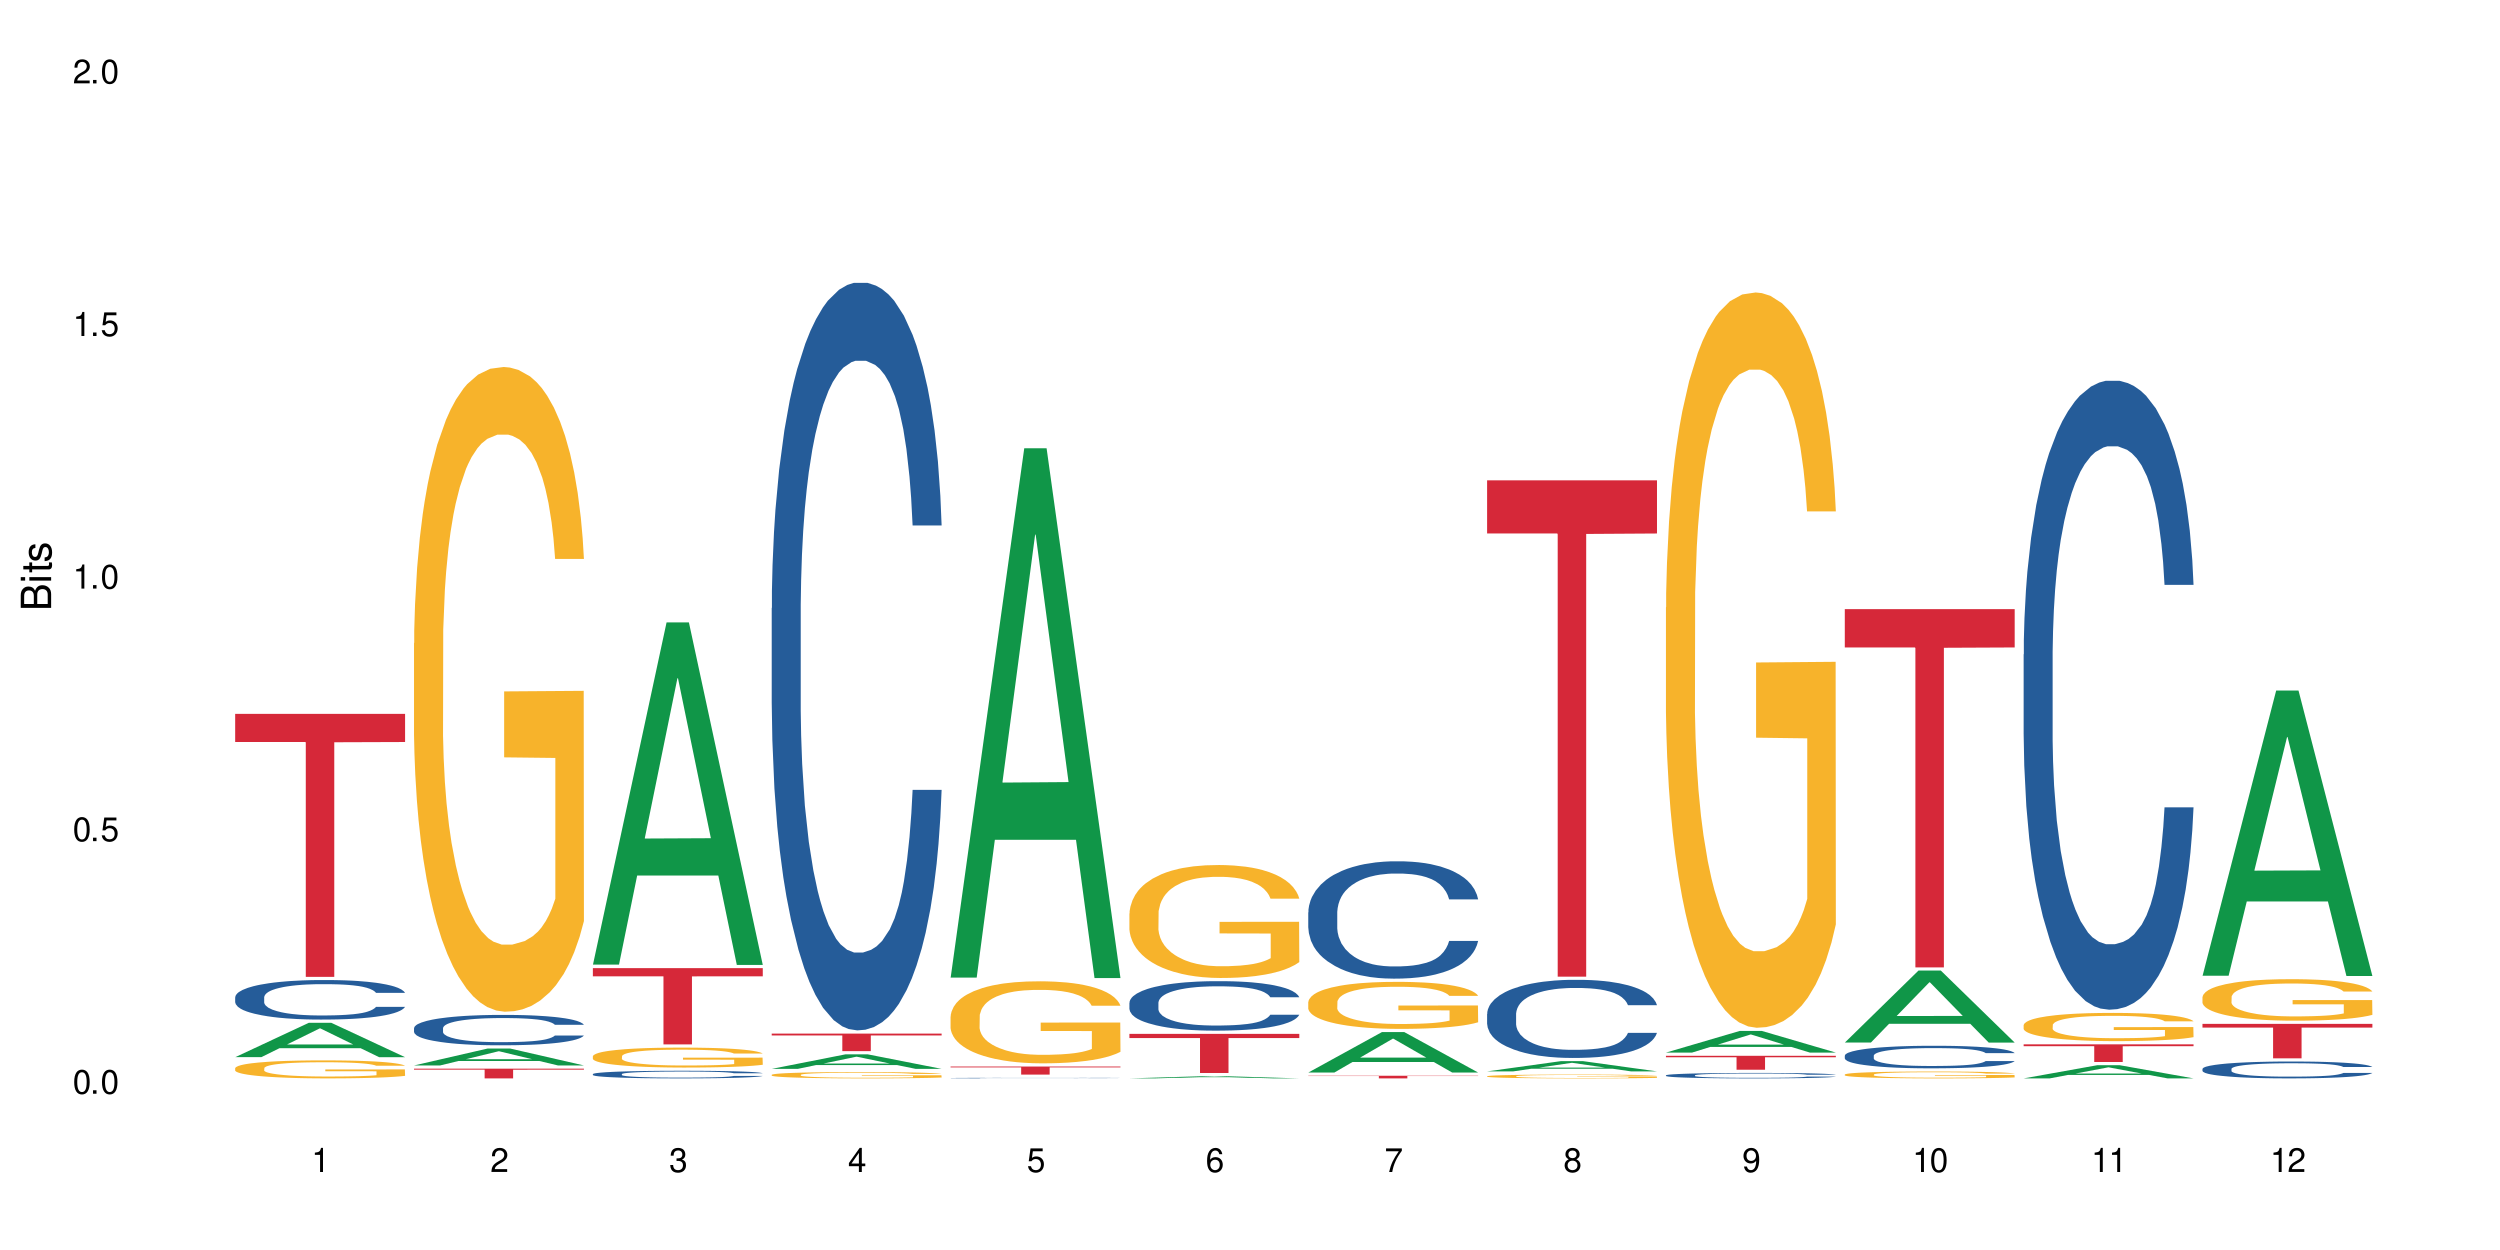
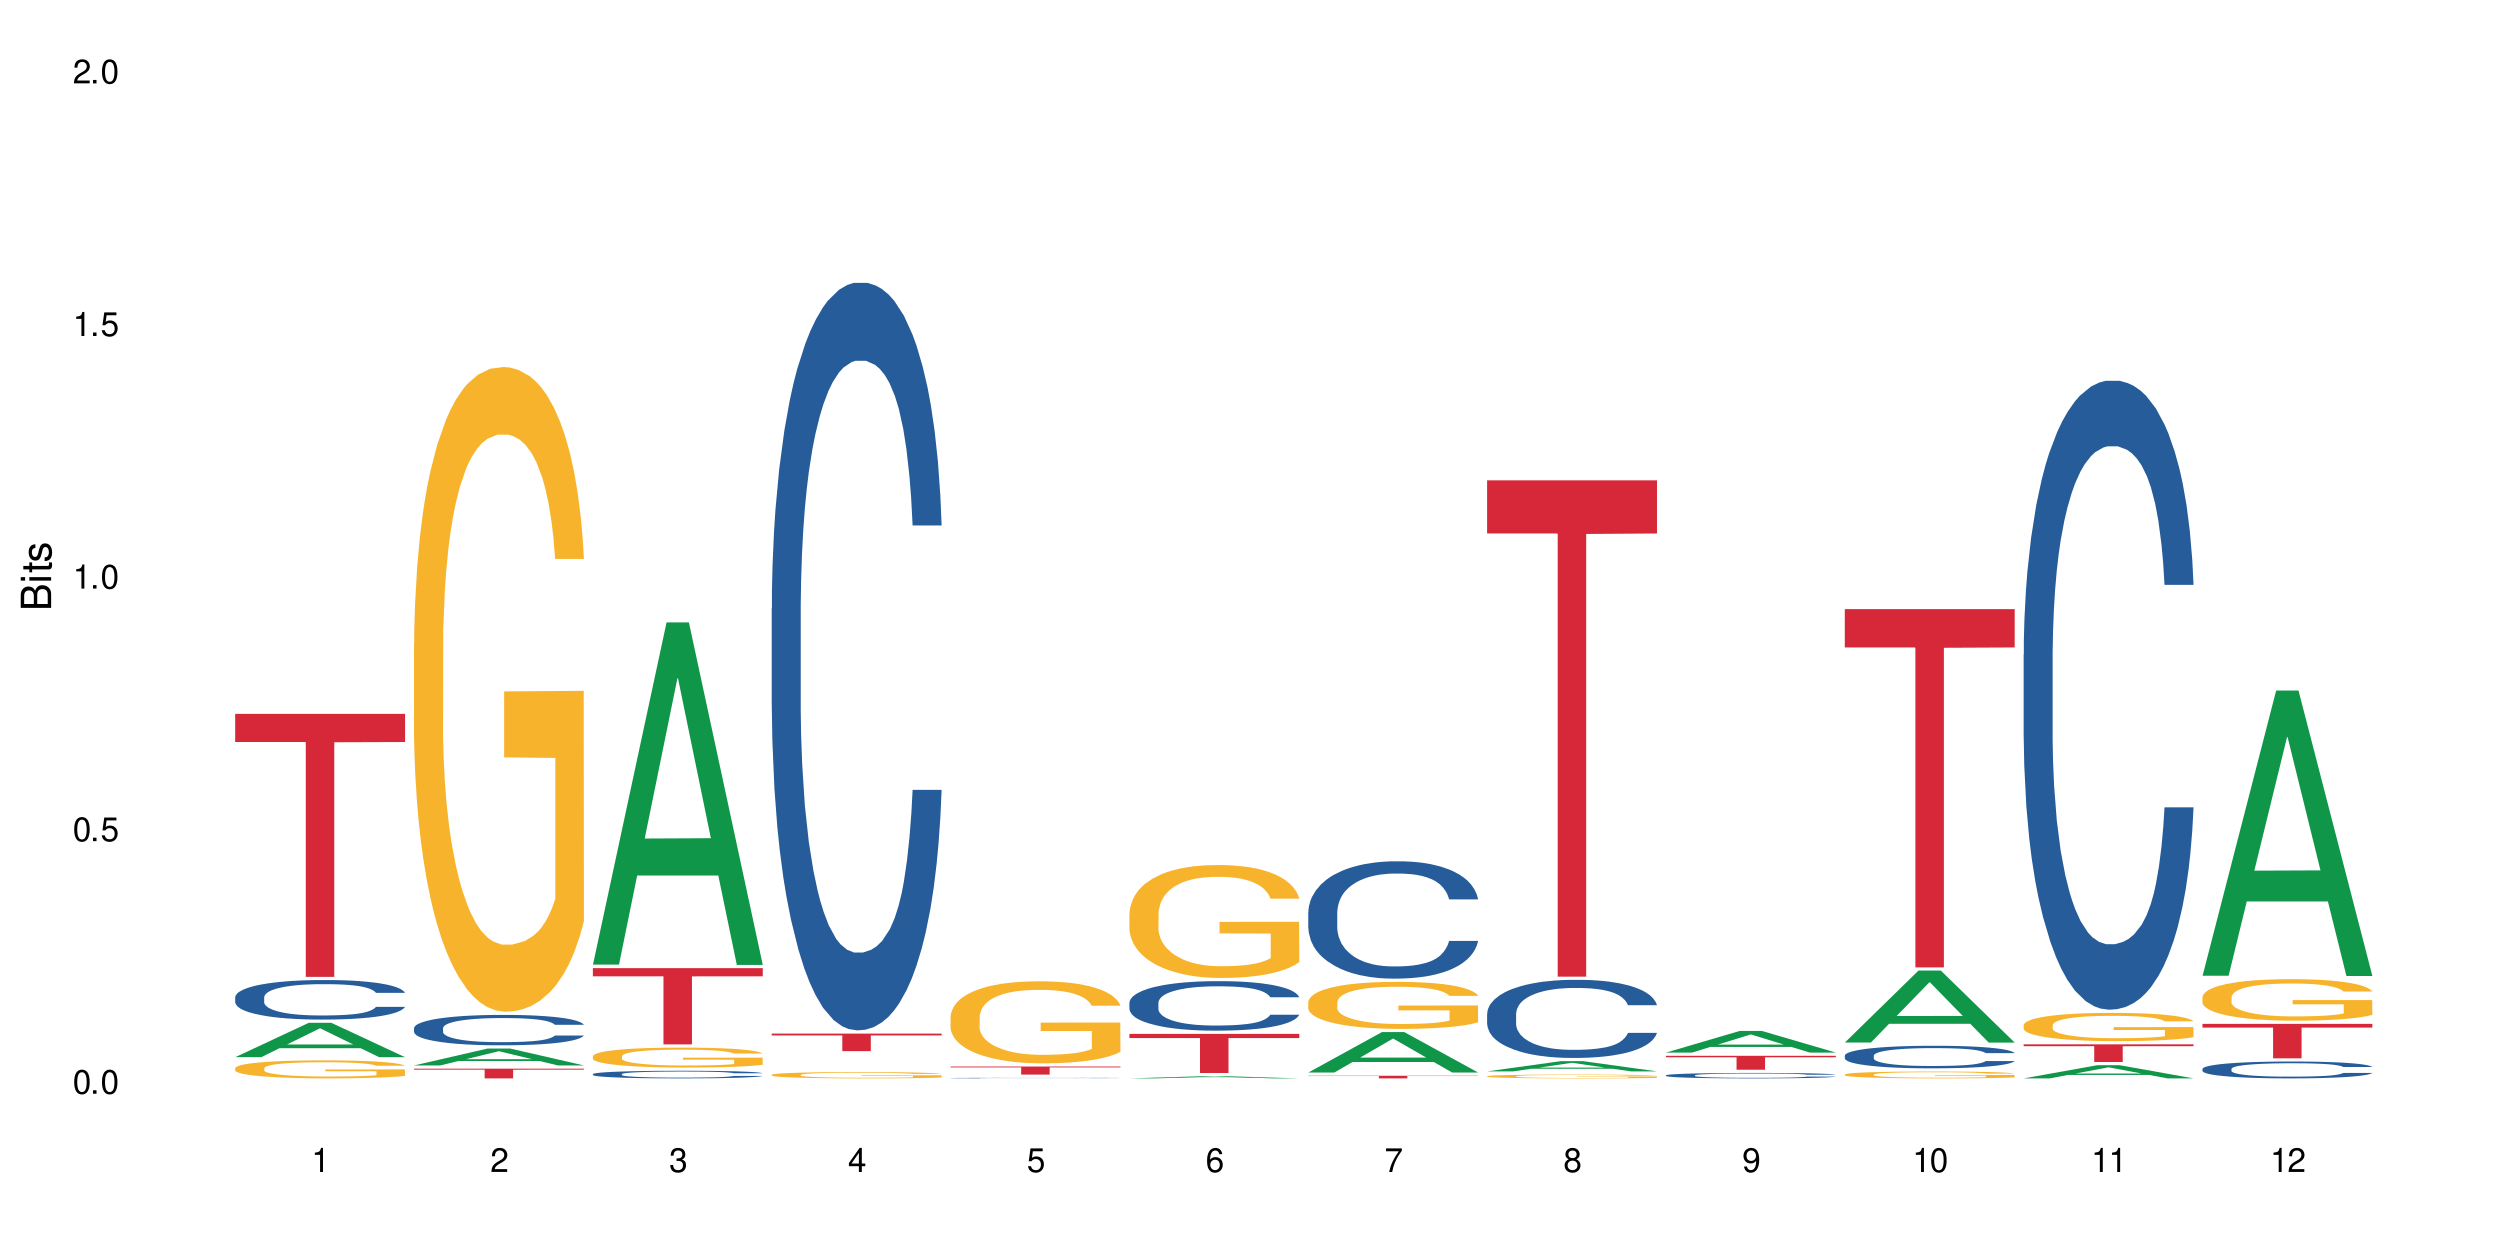
<svg xmlns="http://www.w3.org/2000/svg" xmlns:xlink="http://www.w3.org/1999/xlink" width="720" height="360" viewBox="0 0 720 360">
  <defs>
    <g>
      <g id="glyph-0-0">
</g>
      <g id="glyph-0-1">
        <path d="M 2.641 -6.938 C 2 -6.938 1.422 -6.656 1.078 -6.172 C 0.641 -5.562 0.406 -4.641 0.406 -3.359 C 0.406 -1.016 1.188 0.219 2.641 0.219 C 4.078 0.219 4.859 -1.016 4.859 -3.297 C 4.859 -4.641 4.656 -5.547 4.203 -6.172 C 3.844 -6.656 3.281 -6.938 2.641 -6.938 Z M 2.641 -6.188 C 3.547 -6.188 4 -5.25 4 -3.375 C 4 -1.406 3.562 -0.484 2.625 -0.484 C 1.734 -0.484 1.281 -1.438 1.281 -3.344 C 1.281 -5.25 1.734 -6.188 2.641 -6.188 Z M 2.641 -6.188 " />
      </g>
      <g id="glyph-0-2">
        <path d="M 1.828 -1 L 0.828 -1 L 0.828 0 L 1.828 0 Z M 1.828 -1 " />
      </g>
      <g id="glyph-0-3">
        <path d="M 4.562 -6.797 L 1.062 -6.797 L 0.547 -3.094 L 1.328 -3.094 C 1.719 -3.562 2.047 -3.734 2.578 -3.734 C 3.484 -3.734 4.062 -3.109 4.062 -2.094 C 4.062 -1.125 3.484 -0.531 2.578 -0.531 C 1.828 -0.531 1.375 -0.906 1.188 -1.672 L 0.328 -1.672 C 0.453 -1.109 0.547 -0.844 0.75 -0.594 C 1.125 -0.078 1.828 0.219 2.594 0.219 C 3.969 0.219 4.922 -0.781 4.922 -2.219 C 4.922 -3.562 4.031 -4.484 2.719 -4.484 C 2.25 -4.484 1.859 -4.359 1.469 -4.062 L 1.734 -5.969 L 4.562 -5.969 Z M 4.562 -6.797 " />
      </g>
      <g id="glyph-0-4">
        <path d="M 2.484 -4.938 L 2.484 0 L 3.328 0 L 3.328 -6.938 L 2.766 -6.938 C 2.469 -5.875 2.281 -5.734 0.984 -5.562 L 0.984 -4.938 Z M 2.484 -4.938 " />
      </g>
      <g id="glyph-0-5">
        <path d="M 4.859 -0.828 L 1.281 -0.828 C 1.359 -1.406 1.672 -1.781 2.5 -2.281 L 3.469 -2.828 C 4.406 -3.344 4.906 -4.062 4.906 -4.906 C 4.906 -5.484 4.672 -6.031 4.266 -6.406 C 3.859 -6.766 3.375 -6.938 2.719 -6.938 C 1.859 -6.938 1.219 -6.625 0.844 -6.031 C 0.609 -5.672 0.5 -5.234 0.484 -4.531 L 1.328 -4.531 C 1.359 -5.016 1.406 -5.281 1.531 -5.516 C 1.75 -5.938 2.188 -6.203 2.703 -6.203 C 3.469 -6.203 4.031 -5.641 4.031 -4.891 C 4.031 -4.344 3.719 -3.859 3.125 -3.516 L 2.234 -3 C 0.812 -2.172 0.406 -1.531 0.328 -0.016 L 4.859 -0.016 Z M 4.859 -0.828 " />
      </g>
      <g id="glyph-0-6">
        <path d="M 2.125 -3.188 L 2.578 -3.188 C 3.5 -3.188 3.984 -2.766 3.984 -1.922 C 3.984 -1.062 3.469 -0.531 2.594 -0.531 C 1.656 -0.531 1.203 -1 1.156 -2.016 L 0.312 -2.016 C 0.344 -1.453 0.438 -1.094 0.609 -0.781 C 0.953 -0.109 1.625 0.219 2.547 0.219 C 3.953 0.219 4.859 -0.625 4.859 -1.938 C 4.859 -2.828 4.516 -3.297 3.703 -3.594 C 4.344 -3.844 4.656 -4.328 4.656 -5.031 C 4.656 -6.219 3.875 -6.938 2.578 -6.938 C 1.203 -6.938 0.484 -6.172 0.453 -4.703 L 1.297 -4.703 C 1.312 -5.125 1.344 -5.359 1.453 -5.578 C 1.641 -5.969 2.062 -6.203 2.594 -6.203 C 3.344 -6.203 3.797 -5.75 3.797 -5 C 3.797 -4.516 3.609 -4.219 3.25 -4.047 C 3.016 -3.953 2.703 -3.922 2.125 -3.906 Z M 2.125 -3.188 " />
      </g>
      <g id="glyph-0-7">
        <path d="M 3.141 -1.672 L 3.141 0 L 3.984 0 L 3.984 -1.672 L 4.984 -1.672 L 4.984 -2.438 L 3.984 -2.438 L 3.984 -6.938 L 3.359 -6.938 L 0.266 -2.578 L 0.266 -1.672 Z M 3.141 -2.438 L 1 -2.438 L 3.141 -5.5 Z M 3.141 -2.438 " />
      </g>
      <g id="glyph-0-8">
        <path d="M 4.781 -5.125 C 4.609 -6.266 3.891 -6.938 2.844 -6.938 C 2.094 -6.938 1.422 -6.578 1.031 -5.953 C 0.594 -5.266 0.406 -4.422 0.406 -3.172 C 0.406 -2 0.578 -1.25 0.984 -0.641 C 1.359 -0.078 1.953 0.219 2.703 0.219 C 3.984 0.219 4.922 -0.75 4.922 -2.094 C 4.922 -3.375 4.062 -4.281 2.844 -4.281 C 2.172 -4.281 1.641 -4.031 1.281 -3.516 C 1.281 -5.234 1.828 -6.188 2.797 -6.188 C 3.391 -6.188 3.797 -5.797 3.938 -5.125 Z M 2.734 -3.531 C 3.547 -3.531 4.062 -2.953 4.062 -2.031 C 4.062 -1.156 3.484 -0.531 2.703 -0.531 C 1.922 -0.531 1.328 -1.188 1.328 -2.078 C 1.328 -2.938 1.906 -3.531 2.734 -3.531 Z M 2.734 -3.531 " />
      </g>
      <g id="glyph-0-9">
        <path d="M 4.984 -6.797 L 0.438 -6.797 L 0.438 -5.969 L 4.109 -5.969 C 2.5 -3.656 1.828 -2.234 1.328 0 L 2.219 0 C 2.594 -2.172 3.453 -4.047 4.984 -6.094 Z M 4.984 -6.797 " />
      </g>
      <g id="glyph-0-10">
        <path d="M 3.75 -3.656 C 4.469 -4.094 4.688 -4.438 4.688 -5.078 C 4.688 -6.172 3.844 -6.938 2.641 -6.938 C 1.438 -6.938 0.594 -6.172 0.594 -5.094 C 0.594 -4.438 0.812 -4.094 1.516 -3.656 C 0.734 -3.266 0.359 -2.703 0.359 -1.922 C 0.359 -0.656 1.281 0.219 2.641 0.219 C 3.984 0.219 4.922 -0.656 4.922 -1.922 C 4.922 -2.703 4.531 -3.266 3.75 -3.656 Z M 2.641 -6.188 C 3.359 -6.188 3.812 -5.75 3.812 -5.062 C 3.812 -4.406 3.344 -3.984 2.641 -3.984 C 1.922 -3.984 1.453 -4.406 1.453 -5.078 C 1.453 -5.75 1.922 -6.188 2.641 -6.188 Z M 2.641 -3.266 C 3.484 -3.266 4.062 -2.719 4.062 -1.906 C 4.062 -1.078 3.484 -0.531 2.625 -0.531 C 1.797 -0.531 1.219 -1.094 1.219 -1.906 C 1.219 -2.719 1.781 -3.266 2.641 -3.266 Z M 2.641 -3.266 " />
      </g>
      <g id="glyph-0-11">
        <path d="M 0.516 -1.578 C 0.672 -0.453 1.406 0.219 2.438 0.219 C 3.188 0.219 3.859 -0.141 4.266 -0.766 C 4.688 -1.453 4.891 -2.297 4.891 -3.547 C 4.891 -4.719 4.703 -5.453 4.312 -6.078 C 3.938 -6.641 3.344 -6.938 2.594 -6.938 C 1.297 -6.938 0.359 -5.969 0.359 -4.625 C 0.359 -3.344 1.234 -2.453 2.453 -2.453 C 3.094 -2.453 3.578 -2.672 4.016 -3.203 C 4 -1.484 3.469 -0.531 2.5 -0.531 C 1.906 -0.531 1.484 -0.906 1.359 -1.578 Z M 2.578 -6.203 C 3.375 -6.203 3.969 -5.531 3.969 -4.641 C 3.969 -3.797 3.391 -3.188 2.547 -3.188 C 1.734 -3.188 1.234 -3.766 1.234 -4.688 C 1.234 -5.562 1.797 -6.203 2.578 -6.203 Z M 2.578 -6.203 " />
      </g>
      <g id="glyph-1-0">
</g>
      <g id="glyph-1-1">
        <path d="M 0 -0.953 L 0 -4.891 C 0 -5.719 -0.234 -6.344 -0.734 -6.797 C -1.188 -7.234 -1.812 -7.469 -2.5 -7.469 C -3.547 -7.469 -4.188 -7 -4.625 -5.875 C -4.984 -6.688 -5.625 -7.094 -6.531 -7.094 C -7.172 -7.094 -7.734 -6.859 -8.141 -6.391 C -8.562 -5.922 -8.75 -5.344 -8.75 -4.5 L -8.75 -0.953 Z M -4.984 -2.062 L -7.766 -2.062 L -7.766 -4.219 C -7.766 -4.844 -7.688 -5.203 -7.453 -5.5 C -7.219 -5.812 -6.859 -5.969 -6.375 -5.969 C -5.891 -5.969 -5.531 -5.812 -5.297 -5.5 C -5.062 -5.203 -4.984 -4.844 -4.984 -4.219 Z M -0.984 -2.062 L -4 -2.062 L -4 -4.781 C -4 -5.766 -3.438 -6.359 -2.484 -6.359 C -1.547 -6.359 -0.984 -5.766 -0.984 -4.781 Z M -0.984 -2.062 " />
      </g>
      <g id="glyph-1-2">
        <path d="M -6.281 -1.797 L -6.281 -0.797 L 0 -0.797 L 0 -1.797 Z M -8.75 -1.797 L -8.75 -0.797 L -7.484 -0.797 L -7.484 -1.797 Z M -8.75 -1.797 " />
      </g>
      <g id="glyph-1-3">
        <path d="M -6.281 -3.047 L -6.281 -2.016 L -8.016 -2.016 L -8.016 -1.016 L -6.281 -1.016 L -6.281 -0.172 L -5.469 -0.172 L -5.469 -1.016 L -0.719 -1.016 C -0.078 -1.016 0.281 -1.453 0.281 -2.234 C 0.281 -2.5 0.25 -2.719 0.188 -3.047 L -0.641 -3.047 C -0.609 -2.906 -0.594 -2.766 -0.594 -2.562 C -0.594 -2.141 -0.719 -2.016 -1.156 -2.016 L -5.469 -2.016 L -5.469 -3.047 Z M -6.281 -3.047 " />
      </g>
      <g id="glyph-1-4">
        <path d="M -4.531 -5.25 C -5.766 -5.25 -6.469 -4.422 -6.469 -2.969 C -6.469 -1.516 -5.719 -0.562 -4.547 -0.562 C -3.562 -0.562 -3.094 -1.062 -2.734 -2.562 L -2.516 -3.484 C -2.344 -4.188 -2.094 -4.469 -1.641 -4.469 C -1.047 -4.469 -0.641 -3.875 -0.641 -3 C -0.641 -2.453 -0.797 -2 -1.062 -1.75 C -1.25 -1.594 -1.422 -1.531 -1.875 -1.469 L -1.875 -0.406 C -0.422 -0.453 0.281 -1.266 0.281 -2.922 C 0.281 -4.5 -0.5 -5.516 -1.719 -5.516 C -2.656 -5.516 -3.172 -4.984 -3.469 -3.734 L -3.703 -2.766 C -3.891 -1.953 -4.156 -1.609 -4.594 -1.609 C -5.188 -1.609 -5.547 -2.125 -5.547 -2.938 C -5.547 -3.75 -5.203 -4.172 -4.531 -4.203 Z M -4.531 -5.25 " />
      </g>
    </g>
  </defs>
  <rect x="-72" y="-36" width="864" height="432" fill="rgb(100%, 100%, 100%)" fill-opacity="1" />
  <path fill-rule="nonzero" fill="rgb(6.275%, 58.824%, 28.235%)" fill-opacity="1" d="M 67.73 304.461 L 67.785 304.449 L 88.957 294.559 L 95.387 294.559 L 116.664 304.469 L 109.188 304.469 L 103.855 301.883 L 80.488 301.883 L 75.258 304.461 L 67.73 304.461 L 82.734 300.812 L 101.711 300.801 L 92.25 296.176 L 92.145 296.168 L 92.039 296.195 L 82.684 300.801 L 82.734 300.812 Z M 67.73 304.461 " />
  <path fill-rule="nonzero" fill="rgb(14.51%, 36.078%, 60%)" fill-opacity="1" d="M 67.73 287.207 L 67.789 287.195 L 67.789 286.945 L 67.969 286.551 L 68.387 286.051 L 68.805 285.707 L 69.879 285.094 L 71.371 284.5 L 72.922 284.043 L 74.055 283.773 L 75.07 283.566 L 77.398 283.18 L 78.891 282.98 L 80.5 282.805 L 82.469 282.629 L 83.902 282.523 L 87.125 282.359 L 89.512 282.285 L 91.363 282.254 L 95.359 282.254 L 97.746 282.297 L 99.477 282.348 L 101.387 282.43 L 102.996 282.523 L 105.801 282.754 L 108.309 283.043 L 109.441 283.211 L 111.234 283.535 L 112.605 283.848 L 113.559 284.117 L 114.633 284.5 L 115.59 284.969 L 116.305 285.5 L 116.664 285.949 L 108.309 285.949 L 107.891 285.531 L 107.414 285.207 L 106.52 284.781 L 105.625 284.48 L 104.371 284.18 L 103.238 283.98 L 101.684 283.785 L 100.312 283.66 L 98.879 283.566 L 97.508 283.504 L 94.883 283.441 L 91.84 283.441 L 90.707 283.461 L 88.379 283.543 L 87.125 283.617 L 85.336 283.762 L 84.082 283.898 L 82.59 284.105 L 81.574 284.281 L 80.32 284.555 L 79.426 284.793 L 78.414 285.137 L 77.816 285.395 L 77.277 285.688 L 76.801 286.031 L 76.441 286.395 L 76.203 286.781 L 76.086 287.156 L 76.086 288.766 L 76.203 289.141 L 76.504 289.578 L 77.277 290.215 L 78.414 290.766 L 79.727 291.203 L 80.977 291.516 L 81.695 291.66 L 82.648 291.828 L 84.141 292.035 L 86.289 292.242 L 87.543 292.324 L 89.453 292.41 L 91.422 292.449 L 94.047 292.449 L 96.375 292.41 L 97.926 292.355 L 99.535 292.273 L 101.746 292.098 L 103.117 291.93 L 104.312 291.734 L 105.207 291.535 L 105.801 291.367 L 106.699 291.047 L 107.414 290.691 L 107.949 290.328 L 108.309 289.973 L 116.664 289.973 L 116.305 290.391 L 115.77 290.797 L 115.23 291.098 L 114.395 291.461 L 113.441 291.785 L 112.066 292.148 L 110.934 292.387 L 109.441 292.648 L 108.07 292.848 L 106.578 293.023 L 104.371 293.23 L 102.938 293.336 L 101.387 293.43 L 99.535 293.512 L 97.211 293.586 L 94.703 293.625 L 92.375 293.637 L 89.871 293.617 L 88.02 293.574 L 85.574 293.48 L 82.531 293.293 L 80.32 293.098 L 78.59 292.898 L 77.102 292.691 L 75.43 292.41 L 73.281 291.953 L 71.969 291.598 L 71.074 291.305 L 70.059 290.902 L 69.344 290.535 L 68.508 289.953 L 67.91 289.215 L 67.73 288.645 Z M 67.73 287.207 " />
  <path fill-rule="nonzero" fill="rgb(96.863%, 70.196%, 16.863%)" fill-opacity="1" d="M 67.73 307.609 L 67.789 307.605 L 67.789 307.512 L 68.031 307.297 L 68.625 307.004 L 69.402 306.762 L 70.238 306.574 L 70.773 306.473 L 71.668 306.332 L 72.445 306.227 L 74.414 306.016 L 76.922 305.816 L 78.293 305.73 L 79.844 305.648 L 82.051 305.559 L 83.066 305.527 L 86.172 305.449 L 89.691 305.402 L 93.57 305.391 L 95.359 305.395 L 97.805 305.414 L 101.148 305.465 L 103.059 305.512 L 104.551 305.559 L 106.102 305.621 L 108.012 305.715 L 109.801 305.828 L 111.234 305.941 L 112.664 306.086 L 113.859 306.238 L 114.871 306.402 L 115.77 306.602 L 116.305 306.766 L 116.664 306.934 L 108.367 306.934 L 107.891 306.766 L 107.355 306.641 L 106.461 306.484 L 105.562 306.371 L 104.668 306.281 L 102.996 306.156 L 101.566 306.082 L 99.777 306.016 L 98.047 305.973 L 96.074 305.941 L 94.883 305.934 L 91.719 305.934 L 88.855 305.965 L 87.184 306.004 L 85.992 306.043 L 84.32 306.113 L 83.305 306.172 L 82.707 306.207 L 80.918 306.355 L 79.727 306.488 L 79.07 306.578 L 78.234 306.719 L 77.637 306.848 L 76.98 307.039 L 76.621 307.18 L 76.145 307.5 L 76.086 308.355 L 76.266 308.535 L 76.621 308.73 L 77.102 308.898 L 77.816 309.078 L 78.531 309.215 L 79.785 309.402 L 80.859 309.523 L 81.695 309.605 L 83.305 309.734 L 83.961 309.777 L 85.512 309.859 L 87.125 309.926 L 89.094 309.984 L 90.586 310.012 L 92.973 310.035 L 96.016 310.035 L 99.598 310.008 L 101.863 309.969 L 103.414 309.934 L 104.43 309.898 L 105.684 309.848 L 106.578 309.801 L 107.414 309.746 L 108.43 309.668 L 108.43 308.535 L 93.688 308.531 L 93.688 308 L 116.602 307.996 L 116.664 309.848 L 115.41 309.973 L 113.859 310.098 L 112.367 310.191 L 110.816 310.273 L 108.605 310.363 L 106.816 310.418 L 104.07 310.484 L 101.566 310.527 L 98.941 310.559 L 96.613 310.57 L 93.867 310.578 L 91.422 310.566 L 88.797 310.539 L 86.707 310.5 L 84.797 310.453 L 82.887 310.391 L 80.5 310.293 L 78.949 310.211 L 77.34 310.113 L 75.727 309.992 L 74.297 309.867 L 73.34 309.766 L 72.387 309.652 L 71.371 309.512 L 70.418 309.348 L 69.699 309.203 L 69.043 309.035 L 68.566 308.879 L 68.09 308.668 L 67.852 308.496 L 67.73 308.352 Z M 67.73 307.609 " />
  <path fill-rule="nonzero" fill="rgb(83.922%, 15.686%, 22.353%)" fill-opacity="1" d="M 67.73 205.594 L 116.664 205.594 L 116.664 213.699 L 96.27 213.773 L 96.27 281.332 L 88.066 281.332 L 88.066 213.844 L 87.945 213.699 L 67.73 213.699 Z M 67.73 205.594 " />
  <path fill-rule="nonzero" fill="rgb(6.275%, 58.824%, 28.235%)" fill-opacity="1" d="M 119.238 306.848 L 119.289 306.84 L 140.465 301.969 L 146.895 301.969 L 168.172 306.852 L 160.695 306.852 L 155.363 305.574 L 131.996 305.574 L 126.766 306.848 L 119.238 306.848 L 134.242 305.047 L 153.219 305.043 L 143.758 302.766 L 143.652 302.762 L 143.547 302.773 L 134.191 305.043 L 134.242 305.047 Z M 119.238 306.848 " />
  <path fill-rule="nonzero" fill="rgb(14.51%, 36.078%, 60%)" fill-opacity="1" d="M 119.238 296.102 L 119.297 296.094 L 119.297 295.902 L 119.477 295.598 L 119.895 295.215 L 120.312 294.949 L 121.387 294.48 L 122.879 294.023 L 124.43 293.672 L 125.562 293.465 L 126.578 293.305 L 128.906 293.008 L 130.398 292.855 L 132.008 292.719 L 133.977 292.582 L 135.41 292.504 L 138.633 292.375 L 141.02 292.32 L 142.871 292.293 L 146.867 292.293 L 149.254 292.328 L 150.984 292.367 L 152.895 292.43 L 154.504 292.504 L 157.309 292.68 L 159.816 292.902 L 160.949 293.031 L 162.742 293.277 L 164.113 293.52 L 165.066 293.727 L 166.141 294.023 L 167.098 294.383 L 167.812 294.789 L 168.172 295.137 L 159.816 295.137 L 159.398 294.816 L 158.922 294.566 L 158.027 294.238 L 157.133 294.008 L 155.879 293.773 L 154.746 293.621 L 153.191 293.473 L 151.82 293.375 L 150.387 293.305 L 149.016 293.254 L 146.391 293.207 L 143.348 293.207 L 142.211 293.223 L 139.887 293.285 L 138.633 293.344 L 136.844 293.453 L 135.59 293.559 L 134.098 293.719 L 133.082 293.855 L 131.828 294.062 L 130.934 294.246 L 129.922 294.512 L 129.324 294.711 L 128.785 294.934 L 128.309 295.199 L 127.949 295.48 L 127.711 295.773 L 127.594 296.062 L 127.594 297.305 L 127.711 297.59 L 128.012 297.926 L 128.785 298.414 L 129.922 298.84 L 131.234 299.176 L 132.484 299.414 L 133.203 299.527 L 134.156 299.656 L 135.648 299.816 L 137.797 299.977 L 139.051 300.039 L 140.961 300.102 L 142.93 300.137 L 145.555 300.137 L 147.883 300.102 L 149.434 300.062 L 151.043 300 L 153.254 299.863 L 154.625 299.734 L 155.816 299.582 L 156.715 299.43 L 157.309 299.305 L 158.207 299.055 L 158.922 298.781 L 159.457 298.504 L 159.816 298.23 L 168.172 298.23 L 167.812 298.551 L 167.277 298.863 L 166.738 299.094 L 165.902 299.375 L 164.949 299.625 L 163.574 299.902 L 162.441 300.086 L 160.949 300.289 L 159.578 300.438 L 158.086 300.574 L 155.879 300.734 L 154.445 300.816 L 152.895 300.887 L 151.043 300.949 L 148.719 301.008 L 146.211 301.039 L 143.883 301.047 L 141.379 301.031 L 139.527 301 L 137.082 300.926 L 134.039 300.781 L 131.828 300.633 L 130.098 300.48 L 128.605 300.32 L 126.938 300.102 L 124.789 299.75 L 123.477 299.48 L 122.582 299.254 L 121.566 298.941 L 120.852 298.664 L 120.016 298.215 L 119.418 297.648 L 119.238 297.207 Z M 119.238 296.102 " />
  <path fill-rule="nonzero" fill="rgb(96.863%, 70.196%, 16.863%)" fill-opacity="1" d="M 119.238 185.223 L 119.297 185.051 L 119.297 181.66 L 119.535 174.027 L 120.133 163.516 L 120.91 154.867 L 121.746 148.082 L 122.281 144.523 L 123.176 139.438 L 123.953 135.703 L 125.922 128.074 L 128.43 120.953 L 129.801 117.898 L 131.352 115.016 L 133.559 111.793 L 134.574 110.609 L 137.676 107.895 L 141.199 106.199 L 145.078 105.691 L 146.867 105.859 L 149.312 106.539 L 152.656 108.402 L 154.566 110.098 L 156.059 111.793 L 157.609 114 L 159.52 117.391 L 161.309 121.461 L 162.742 125.531 L 164.172 130.617 L 165.367 136.043 L 166.379 141.98 L 167.277 149.102 L 167.812 155.035 L 168.172 160.973 L 159.875 160.973 L 159.398 155.035 L 158.863 150.457 L 157.965 144.863 L 157.07 140.793 L 156.176 137.57 L 154.504 133.16 L 153.074 130.449 L 151.281 128.074 L 149.551 126.547 L 147.582 125.531 L 146.391 125.191 L 143.227 125.191 L 140.363 126.379 L 138.691 127.734 L 137.5 129.09 L 135.828 131.637 L 134.812 133.672 L 134.215 135.027 L 132.426 140.285 L 131.234 145.031 L 130.578 148.254 L 129.742 153.34 L 129.145 157.918 L 128.488 164.703 L 128.129 169.789 L 127.652 181.32 L 127.594 211.844 L 127.773 218.289 L 128.129 225.242 L 128.605 231.344 L 129.324 237.789 L 130.039 242.707 L 131.293 249.32 L 132.367 253.73 L 133.203 256.613 L 134.812 261.191 L 135.469 262.715 L 137.02 265.77 L 138.633 268.145 L 140.602 270.18 L 142.094 271.195 L 144.48 272.043 L 147.523 272.043 L 151.105 271.027 L 153.371 269.668 L 154.922 268.312 L 155.938 267.125 L 157.191 265.262 L 158.086 263.566 L 158.922 261.699 L 159.938 258.816 L 159.938 218.289 L 145.195 218.117 L 145.195 199.125 L 168.109 198.957 L 168.172 265.262 L 166.918 269.84 L 165.367 274.246 L 163.875 277.641 L 162.324 280.523 L 160.113 283.742 L 158.324 285.777 L 155.578 288.152 L 153.074 289.68 L 150.449 290.695 L 148.121 291.207 L 145.375 291.375 L 142.93 291.035 L 140.305 290.02 L 138.215 288.66 L 136.305 286.965 L 134.395 284.762 L 132.008 281.199 L 130.457 278.316 L 128.848 274.758 L 127.234 270.516 L 125.801 265.938 L 124.848 262.379 L 123.895 258.309 L 122.879 253.219 L 121.926 247.453 L 121.207 242.199 L 120.551 236.262 L 120.074 230.668 L 119.598 223.035 L 119.359 216.93 L 119.238 211.676 Z M 119.238 185.223 " />
  <path fill-rule="nonzero" fill="rgb(83.922%, 15.686%, 22.353%)" fill-opacity="1" d="M 119.238 307.77 L 168.172 307.77 L 168.172 308.07 L 147.777 308.074 L 147.777 310.578 L 139.574 310.578 L 139.574 308.078 L 139.453 308.07 L 119.238 308.07 Z M 119.238 307.77 " />
  <path fill-rule="nonzero" fill="rgb(6.275%, 58.824%, 28.235%)" fill-opacity="1" d="M 170.746 277.812 L 170.797 277.719 L 191.973 179.242 L 198.402 179.242 L 219.68 277.902 L 212.203 277.902 L 206.871 252.148 L 183.504 252.148 L 178.273 277.812 L 170.746 277.812 L 185.75 241.496 L 204.727 241.402 L 195.266 195.359 L 195.16 195.27 L 195.055 195.547 L 185.699 241.402 L 185.75 241.496 Z M 170.746 277.812 " />
  <path fill-rule="nonzero" fill="rgb(14.51%, 36.078%, 60%)" fill-opacity="1" d="M 170.746 309.336 L 170.805 309.332 L 170.805 309.285 L 170.984 309.211 L 171.402 309.113 L 171.82 309.047 L 172.895 308.93 L 174.387 308.812 L 175.938 308.727 L 177.07 308.672 L 178.086 308.633 L 180.414 308.559 L 181.906 308.52 L 183.516 308.488 L 185.484 308.453 L 186.918 308.434 L 190.141 308.398 L 192.527 308.387 L 194.375 308.379 L 198.375 308.379 L 200.762 308.387 L 202.492 308.398 L 204.402 308.414 L 206.012 308.434 L 208.816 308.477 L 211.324 308.531 L 212.457 308.566 L 214.25 308.629 L 215.621 308.688 L 216.574 308.738 L 217.648 308.812 L 218.605 308.902 L 219.32 309.008 L 219.68 309.094 L 211.324 309.094 L 210.906 309.012 L 210.43 308.949 L 209.535 308.867 L 208.641 308.809 L 207.387 308.75 L 206.25 308.715 L 204.699 308.676 L 203.328 308.652 L 201.895 308.633 L 200.523 308.621 L 197.898 308.609 L 194.855 308.609 L 193.719 308.613 L 191.395 308.629 L 190.141 308.645 L 188.352 308.672 L 187.098 308.699 L 185.605 308.738 L 184.59 308.773 L 183.336 308.824 L 182.441 308.871 L 181.426 308.938 L 180.832 308.988 L 180.293 309.043 L 179.816 309.109 L 179.457 309.18 L 179.219 309.254 L 179.102 309.324 L 179.102 309.637 L 179.219 309.711 L 179.52 309.793 L 180.293 309.914 L 181.426 310.023 L 182.742 310.105 L 183.992 310.168 L 184.711 310.195 L 185.664 310.227 L 187.156 310.266 L 189.305 310.309 L 190.559 310.324 L 192.469 310.34 L 194.438 310.348 L 197.062 310.348 L 199.391 310.34 L 200.941 310.328 L 202.551 310.312 L 204.762 310.277 L 206.133 310.246 L 207.324 310.207 L 208.223 310.172 L 208.816 310.137 L 209.711 310.078 L 210.43 310.008 L 210.965 309.938 L 211.324 309.871 L 219.68 309.871 L 219.32 309.949 L 218.785 310.027 L 218.246 310.086 L 217.41 310.156 L 216.457 310.219 L 215.082 310.289 L 213.949 310.336 L 212.457 310.387 L 211.086 310.422 L 209.594 310.457 L 207.387 310.496 L 205.953 310.52 L 204.402 310.535 L 202.551 310.551 L 200.227 310.566 L 197.719 310.574 L 195.391 310.578 L 192.887 310.57 L 191.035 310.562 L 188.59 310.547 L 185.547 310.512 L 183.336 310.473 L 181.605 310.434 L 180.113 310.395 L 178.445 310.34 L 176.297 310.25 L 174.984 310.184 L 174.086 310.125 L 173.074 310.047 L 172.355 309.977 L 171.523 309.867 L 170.926 309.723 L 170.746 309.613 Z M 170.746 309.336 " />
  <path fill-rule="nonzero" fill="rgb(96.863%, 70.196%, 16.863%)" fill-opacity="1" d="M 170.746 304.172 L 170.805 304.168 L 170.805 304.062 L 171.043 303.824 L 171.641 303.5 L 172.418 303.23 L 173.254 303.02 L 173.789 302.91 L 174.684 302.754 L 175.461 302.637 L 177.43 302.402 L 179.938 302.18 L 181.309 302.086 L 182.859 301.996 L 185.066 301.898 L 186.082 301.859 L 189.184 301.777 L 192.707 301.723 L 196.586 301.707 L 198.375 301.715 L 200.82 301.734 L 204.164 301.793 L 206.074 301.844 L 207.566 301.898 L 209.117 301.965 L 211.027 302.07 L 212.816 302.195 L 214.25 302.324 L 215.68 302.48 L 216.875 302.648 L 217.887 302.832 L 218.785 303.055 L 219.32 303.238 L 219.68 303.422 L 211.383 303.422 L 210.906 303.238 L 210.371 303.094 L 209.473 302.922 L 208.578 302.797 L 207.684 302.695 L 206.012 302.559 L 204.582 302.477 L 202.789 302.402 L 201.059 302.355 L 199.09 302.324 L 197.898 302.312 L 194.734 302.312 L 191.871 302.348 L 190.199 302.391 L 189.008 302.434 L 187.336 302.512 L 186.32 302.574 L 185.723 302.617 L 183.934 302.781 L 182.742 302.926 L 182.086 303.027 L 181.25 303.184 L 180.652 303.324 L 179.996 303.535 L 179.637 303.695 L 179.16 304.051 L 179.102 304.996 L 179.281 305.195 L 179.637 305.41 L 180.113 305.602 L 180.832 305.801 L 181.547 305.953 L 182.801 306.156 L 183.875 306.293 L 184.711 306.383 L 186.32 306.523 L 186.977 306.574 L 188.527 306.668 L 190.141 306.742 L 192.109 306.805 L 193.602 306.836 L 195.988 306.859 L 199.031 306.859 L 202.613 306.828 L 204.879 306.789 L 206.43 306.746 L 207.445 306.707 L 208.699 306.652 L 209.594 306.598 L 210.43 306.539 L 211.445 306.453 L 211.445 305.195 L 196.703 305.191 L 196.703 304.602 L 219.617 304.598 L 219.68 306.652 L 218.426 306.793 L 216.875 306.93 L 215.383 307.035 L 213.832 307.125 L 211.621 307.223 L 209.832 307.285 L 207.086 307.359 L 204.582 307.406 L 201.957 307.438 L 199.629 307.453 L 196.883 307.461 L 194.438 307.449 L 191.812 307.418 L 189.723 307.375 L 187.812 307.324 L 185.902 307.254 L 183.516 307.145 L 181.965 307.055 L 180.355 306.945 L 178.742 306.812 L 177.309 306.672 L 176.355 306.562 L 175.402 306.438 L 174.387 306.277 L 173.43 306.098 L 172.715 305.938 L 172.059 305.754 L 171.582 305.578 L 171.105 305.344 L 170.867 305.152 L 170.746 304.992 Z M 170.746 304.172 " />
  <path fill-rule="nonzero" fill="rgb(83.922%, 15.686%, 22.353%)" fill-opacity="1" d="M 170.746 278.824 L 219.68 278.824 L 219.68 281.176 L 199.285 281.195 L 199.285 300.789 L 191.078 300.789 L 191.078 281.215 L 190.961 281.176 L 170.746 281.176 Z M 170.746 278.824 " />
-   <path fill-rule="nonzero" fill="rgb(6.275%, 58.824%, 28.235%)" fill-opacity="1" d="M 222.254 307.832 L 222.305 307.828 L 243.48 303.652 L 249.91 303.652 L 271.188 307.836 L 263.711 307.836 L 258.379 306.746 L 235.008 306.746 L 229.781 307.832 L 222.254 307.832 L 237.258 306.293 L 256.234 306.289 L 246.773 304.336 L 246.668 304.332 L 246.562 304.344 L 237.207 306.289 L 237.258 306.293 Z M 222.254 307.832 " />
  <path fill-rule="nonzero" fill="rgb(14.51%, 36.078%, 60%)" fill-opacity="1" d="M 222.254 175.141 L 222.312 174.945 L 222.312 170.223 L 222.492 162.742 L 222.91 153.297 L 223.328 146.805 L 224.402 135.195 L 225.895 123.977 L 227.445 115.32 L 228.578 110.203 L 229.594 106.266 L 231.922 98.984 L 233.414 95.246 L 235.023 91.902 L 236.992 88.555 L 238.426 86.59 L 241.648 83.438 L 244.035 82.062 L 245.883 81.473 L 249.883 81.473 L 252.27 82.258 L 254 83.242 L 255.91 84.816 L 257.52 86.59 L 260.324 90.918 L 262.832 96.426 L 263.965 99.574 L 265.754 105.676 L 267.129 111.578 L 268.082 116.695 L 269.156 123.977 L 270.113 132.832 L 270.828 142.867 L 271.188 151.332 L 262.832 151.332 L 262.414 143.457 L 261.938 137.359 L 261.043 129.289 L 260.145 123.582 L 258.895 117.875 L 257.758 114.137 L 256.207 110.398 L 254.836 108.039 L 253.402 106.266 L 252.031 105.086 L 249.406 103.906 L 246.363 103.906 L 245.227 104.297 L 242.902 105.871 L 241.648 107.25 L 239.855 110.004 L 238.605 112.562 L 237.113 116.5 L 236.098 119.844 L 234.844 124.961 L 233.949 129.488 L 232.934 135.98 L 232.34 140.902 L 231.801 146.41 L 231.324 152.906 L 230.965 159.793 L 230.727 167.074 L 230.609 174.156 L 230.609 204.66 L 230.727 211.742 L 231.027 220.008 L 231.801 232.012 L 232.934 242.441 L 234.25 250.707 L 235.5 256.609 L 236.219 259.367 L 237.172 262.516 L 238.664 266.449 L 240.812 270.387 L 242.066 271.961 L 243.977 273.535 L 245.945 274.32 L 248.57 274.32 L 250.898 273.535 L 252.449 272.551 L 254.059 270.977 L 256.266 267.629 L 257.641 264.48 L 258.832 260.742 L 259.73 257.004 L 260.324 253.855 L 261.219 247.754 L 261.938 241.066 L 262.473 234.176 L 262.832 227.488 L 271.188 227.488 L 270.828 235.359 L 270.289 243.031 L 269.754 248.738 L 268.918 255.625 L 267.965 261.727 L 266.59 268.613 L 265.457 273.141 L 263.965 278.059 L 262.594 281.801 L 261.102 285.145 L 258.895 289.082 L 257.461 291.047 L 255.91 292.82 L 254.059 294.395 L 251.73 295.77 L 249.227 296.559 L 246.898 296.754 L 244.391 296.359 L 242.543 295.574 L 240.098 293.805 L 237.051 290.262 L 234.844 286.523 L 233.113 282.781 L 231.621 278.848 L 229.953 273.535 L 227.805 264.875 L 226.492 258.184 L 225.594 252.676 L 224.582 245 L 223.863 238.113 L 223.031 227.094 L 222.434 213.121 L 222.254 202.297 Z M 222.254 175.141 " />
  <path fill-rule="nonzero" fill="rgb(96.863%, 70.196%, 16.863%)" fill-opacity="1" d="M 222.254 309.535 L 222.312 309.535 L 222.312 309.5 L 222.551 309.426 L 223.148 309.324 L 223.926 309.238 L 224.762 309.172 L 225.297 309.137 L 226.191 309.086 L 226.969 309.051 L 228.938 308.977 L 231.445 308.906 L 232.816 308.875 L 234.367 308.848 L 236.574 308.816 L 237.59 308.805 L 240.691 308.777 L 244.215 308.762 L 248.094 308.758 L 249.883 308.758 L 252.328 308.766 L 255.672 308.785 L 257.582 308.801 L 259.07 308.816 L 260.625 308.84 L 262.535 308.871 L 264.324 308.91 L 265.754 308.953 L 267.188 309 L 268.383 309.055 L 269.395 309.113 L 270.289 309.184 L 270.828 309.242 L 271.188 309.297 L 262.891 309.297 L 262.414 309.242 L 261.875 309.195 L 260.98 309.141 L 260.086 309.102 L 259.191 309.07 L 257.52 309.027 L 256.09 309 L 254.297 308.977 L 252.566 308.961 L 250.598 308.953 L 249.406 308.949 L 246.242 308.949 L 243.379 308.961 L 241.707 308.973 L 240.516 308.984 L 238.844 309.012 L 237.828 309.031 L 237.23 309.043 L 235.441 309.098 L 234.25 309.141 L 233.59 309.176 L 232.758 309.223 L 232.16 309.27 L 231.504 309.336 L 231.145 309.387 L 230.668 309.496 L 230.609 309.797 L 230.785 309.859 L 231.145 309.93 L 231.621 309.988 L 232.34 310.051 L 233.055 310.098 L 234.309 310.164 L 235.383 310.207 L 236.219 310.234 L 237.828 310.281 L 238.484 310.297 L 240.035 310.324 L 241.648 310.348 L 243.617 310.367 L 245.109 310.379 L 247.496 310.387 L 250.539 310.387 L 254.121 310.375 L 256.387 310.363 L 257.938 310.352 L 258.953 310.34 L 260.207 310.32 L 261.102 310.305 L 261.938 310.285 L 262.949 310.258 L 262.949 309.859 L 248.211 309.859 L 248.211 309.672 L 271.125 309.672 L 271.188 310.32 L 269.934 310.363 L 268.383 310.41 L 266.891 310.441 L 265.34 310.469 L 263.129 310.5 L 261.34 310.52 L 258.594 310.543 L 256.09 310.559 L 253.465 310.57 L 251.137 310.574 L 248.391 310.578 L 245.945 310.574 L 243.32 310.562 L 241.23 310.551 L 237.41 310.512 L 235.023 310.477 L 233.473 310.449 L 231.859 310.414 L 230.25 310.371 L 228.816 310.328 L 227.863 310.293 L 226.91 310.254 L 225.895 310.203 L 224.938 310.145 L 224.223 310.094 L 223.566 310.035 L 223.09 309.98 L 222.613 309.906 L 222.375 309.848 L 222.254 309.797 Z M 222.254 309.535 " />
  <path fill-rule="nonzero" fill="rgb(83.922%, 15.686%, 22.353%)" fill-opacity="1" d="M 222.254 297.676 L 271.188 297.676 L 271.188 298.215 L 250.793 298.223 L 250.793 302.73 L 242.586 302.73 L 242.586 298.227 L 242.469 298.215 L 222.254 298.215 Z M 222.254 297.676 " />
-   <path fill-rule="nonzero" fill="rgb(6.275%, 58.824%, 28.235%)" fill-opacity="1" d="M 273.762 281.551 L 273.812 281.406 L 294.984 129.094 L 301.418 129.094 L 322.695 281.691 L 315.219 281.691 L 309.887 241.859 L 286.516 241.859 L 281.289 281.551 L 273.762 281.551 L 288.766 225.383 L 307.742 225.238 L 298.281 154.023 L 298.176 153.883 L 298.07 154.312 L 288.711 225.238 L 288.766 225.383 Z M 273.762 281.551 " />
  <path fill-rule="nonzero" fill="rgb(14.51%, 36.078%, 60%)" fill-opacity="1" d="M 273.762 310.48 L 273.82 310.48 L 273.82 310.477 L 274 310.469 L 274.418 310.461 L 274.836 310.457 L 275.91 310.449 L 277.402 310.441 L 278.953 310.434 L 280.086 310.43 L 281.102 310.426 L 283.43 310.418 L 284.922 310.418 L 286.531 310.414 L 288.5 310.41 L 289.934 310.41 L 293.156 310.406 L 305.508 310.406 L 307.418 310.41 L 309.027 310.41 L 311.832 310.414 L 314.34 310.418 L 315.473 310.422 L 317.262 310.426 L 318.637 310.43 L 319.59 310.434 L 320.664 310.441 L 321.621 310.445 L 322.336 310.453 L 322.695 310.461 L 314.34 310.461 L 313.922 310.453 L 313.445 310.449 L 312.551 310.445 L 311.652 310.438 L 310.402 310.434 L 309.266 310.434 L 307.715 310.43 L 306.344 310.426 L 303.539 310.426 L 300.914 310.422 L 297.871 310.422 L 296.734 310.426 L 293.156 310.426 L 291.363 310.43 L 290.113 310.43 L 288.621 310.434 L 287.605 310.438 L 286.352 310.441 L 285.457 310.445 L 284.441 310.449 L 283.848 310.453 L 283.309 310.457 L 282.832 310.461 L 282.473 310.469 L 282.234 310.473 L 282.117 310.48 L 282.117 310.504 L 282.234 310.508 L 282.535 310.516 L 283.309 310.523 L 284.441 310.535 L 285.754 310.539 L 287.008 310.543 L 287.727 310.547 L 288.68 310.551 L 290.172 310.551 L 292.32 310.555 L 293.574 310.555 L 295.484 310.559 L 303.957 310.559 L 305.566 310.555 L 307.773 310.555 L 309.148 310.551 L 310.34 310.547 L 311.234 310.543 L 311.832 310.543 L 312.727 310.539 L 313.445 310.531 L 313.98 310.527 L 314.34 310.52 L 322.695 310.52 L 322.336 310.527 L 321.797 310.535 L 321.262 310.539 L 320.426 310.543 L 319.473 310.547 L 318.098 310.555 L 316.965 310.559 L 315.473 310.562 L 314.102 310.562 L 312.609 310.566 L 310.402 310.57 L 308.969 310.57 L 307.418 310.574 L 300.734 310.574 L 298.406 310.578 L 295.898 310.574 L 291.605 310.574 L 288.559 310.57 L 286.352 310.566 L 284.621 310.566 L 283.129 310.562 L 281.461 310.559 L 279.312 310.551 L 278 310.547 L 277.102 310.543 L 276.09 310.535 L 275.371 310.531 L 274.535 310.52 L 273.941 310.512 L 273.762 310.5 Z M 273.762 310.48 " />
  <path fill-rule="nonzero" fill="rgb(96.863%, 70.196%, 16.863%)" fill-opacity="1" d="M 273.762 292.734 L 273.82 292.715 L 273.82 292.281 L 274.059 291.309 L 274.656 289.973 L 275.434 288.871 L 276.27 288.008 L 276.805 287.555 L 277.699 286.906 L 278.477 286.434 L 280.445 285.461 L 282.949 284.555 L 284.324 284.168 L 285.875 283.801 L 288.082 283.391 L 289.098 283.238 L 292.199 282.895 L 295.723 282.68 L 299.602 282.613 L 301.391 282.637 L 303.836 282.723 L 307.18 282.957 L 309.09 283.176 L 310.578 283.391 L 312.133 283.672 L 314.039 284.102 L 315.832 284.621 L 317.262 285.137 L 318.695 285.785 L 319.891 286.477 L 320.902 287.23 L 321.797 288.137 L 322.336 288.895 L 322.695 289.648 L 314.398 289.648 L 313.922 288.895 L 313.383 288.312 L 312.488 287.598 L 311.594 287.082 L 310.699 286.672 L 309.027 286.109 L 307.598 285.766 L 305.805 285.461 L 304.074 285.27 L 302.105 285.137 L 300.914 285.094 L 297.75 285.094 L 294.887 285.246 L 293.215 285.418 L 292.02 285.59 L 290.352 285.914 L 289.336 286.176 L 288.738 286.348 L 286.949 287.016 L 285.754 287.621 L 285.098 288.031 L 284.266 288.676 L 283.668 289.262 L 283.012 290.125 L 282.652 290.77 L 282.176 292.238 L 282.117 296.121 L 282.293 296.941 L 282.652 297.828 L 283.129 298.605 L 283.848 299.426 L 284.562 300.051 L 285.816 300.891 L 286.891 301.453 L 287.727 301.82 L 289.336 302.402 L 289.992 302.598 L 291.543 302.984 L 293.156 303.289 L 295.125 303.547 L 296.617 303.676 L 299.004 303.785 L 302.047 303.785 L 305.625 303.652 L 307.895 303.48 L 309.445 303.309 L 310.461 303.156 L 311.715 302.922 L 312.609 302.703 L 313.445 302.469 L 314.457 302.102 L 314.457 296.941 L 299.719 296.922 L 299.719 294.504 L 322.633 294.484 L 322.695 302.922 L 321.441 303.504 L 319.891 304.062 L 318.398 304.496 L 316.844 304.863 L 314.637 305.273 L 312.848 305.531 L 310.102 305.832 L 307.598 306.027 L 304.969 306.156 L 302.645 306.223 L 299.898 306.242 L 297.453 306.199 L 294.824 306.07 L 292.738 305.898 L 290.828 305.684 L 288.918 305.402 L 286.531 304.949 L 284.98 304.582 L 283.367 304.129 L 281.758 303.59 L 280.324 303.008 L 279.371 302.555 L 278.414 302.035 L 277.402 301.387 L 276.445 300.656 L 275.73 299.984 L 275.074 299.23 L 274.598 298.52 L 274.121 297.547 L 273.879 296.77 L 273.762 296.102 Z M 273.762 292.734 " />
  <path fill-rule="nonzero" fill="rgb(83.922%, 15.686%, 22.353%)" fill-opacity="1" d="M 273.762 307.164 L 322.695 307.164 L 322.695 307.414 L 302.301 307.414 L 302.301 309.484 L 294.094 309.484 L 294.094 307.418 L 293.977 307.414 L 273.762 307.414 Z M 273.762 307.164 " />
  <path fill-rule="nonzero" fill="rgb(6.275%, 58.824%, 28.235%)" fill-opacity="1" d="M 325.27 310.574 L 325.32 310.574 L 346.492 309.941 L 352.926 309.941 L 374.199 310.578 L 366.727 310.578 L 361.395 310.41 L 338.023 310.41 L 332.797 310.574 L 325.27 310.574 L 340.273 310.34 L 359.25 310.34 L 349.789 310.043 L 349.684 310.043 L 349.578 310.047 L 340.219 310.34 L 340.273 310.34 Z M 325.27 310.574 " />
  <path fill-rule="nonzero" fill="rgb(14.51%, 36.078%, 60%)" fill-opacity="1" d="M 325.27 288.781 L 325.328 288.77 L 325.328 288.457 L 325.508 287.961 L 325.926 287.336 L 326.344 286.906 L 327.418 286.137 L 328.91 285.395 L 330.461 284.82 L 331.594 284.48 L 332.609 284.223 L 334.938 283.738 L 336.43 283.492 L 338.039 283.27 L 340.008 283.051 L 341.441 282.918 L 344.664 282.711 L 347.051 282.621 L 348.898 282.582 L 352.898 282.582 L 355.285 282.633 L 357.016 282.699 L 358.926 282.801 L 360.535 282.918 L 363.34 283.207 L 365.848 283.57 L 366.98 283.777 L 368.77 284.184 L 370.145 284.574 L 371.098 284.91 L 372.172 285.395 L 373.129 285.98 L 373.844 286.645 L 374.199 287.203 L 365.848 287.203 L 365.43 286.684 L 364.953 286.281 L 364.055 285.746 L 363.16 285.367 L 361.91 284.992 L 360.773 284.742 L 359.223 284.496 L 357.852 284.34 L 356.418 284.223 L 355.047 284.145 L 352.422 284.066 L 349.379 284.066 L 348.242 284.09 L 345.914 284.195 L 344.664 284.285 L 342.871 284.469 L 341.621 284.637 L 340.129 284.898 L 339.113 285.121 L 337.859 285.461 L 336.965 285.758 L 335.949 286.188 L 335.355 286.516 L 334.816 286.879 L 334.34 287.309 L 333.98 287.766 L 333.742 288.246 L 333.625 288.715 L 333.625 290.734 L 333.742 291.203 L 334.039 291.75 L 334.816 292.547 L 335.949 293.234 L 337.262 293.781 L 338.516 294.172 L 339.234 294.355 L 340.188 294.562 L 341.68 294.824 L 343.828 295.086 L 345.082 295.191 L 346.988 295.293 L 348.961 295.348 L 351.586 295.348 L 353.914 295.293 L 355.465 295.23 L 357.074 295.125 L 359.281 294.902 L 360.656 294.695 L 361.848 294.445 L 362.742 294.199 L 363.34 293.992 L 364.234 293.586 L 364.953 293.145 L 365.488 292.688 L 365.848 292.246 L 374.199 292.246 L 373.844 292.766 L 373.305 293.273 L 372.77 293.652 L 371.934 294.109 L 370.98 294.512 L 369.605 294.969 L 368.473 295.27 L 366.98 295.594 L 365.609 295.84 L 364.117 296.062 L 361.91 296.324 L 360.477 296.453 L 358.926 296.57 L 357.074 296.676 L 354.746 296.766 L 352.242 296.816 L 349.914 296.832 L 347.406 296.805 L 345.559 296.754 L 343.109 296.637 L 340.066 296.402 L 337.859 296.152 L 336.129 295.906 L 334.637 295.645 L 332.965 295.293 L 330.82 294.719 L 329.504 294.277 L 328.609 293.914 L 327.598 293.406 L 326.879 292.949 L 326.043 292.219 L 325.449 291.293 L 325.27 290.578 Z M 325.27 288.781 " />
  <path fill-rule="nonzero" fill="rgb(96.863%, 70.196%, 16.863%)" fill-opacity="1" d="M 325.27 263.062 L 325.328 263.031 L 325.328 262.438 L 325.566 261.102 L 326.164 259.258 L 326.941 257.742 L 327.773 256.555 L 328.312 255.93 L 329.207 255.039 L 329.984 254.387 L 331.953 253.047 L 334.457 251.801 L 335.832 251.266 L 337.383 250.762 L 339.59 250.195 L 340.605 249.988 L 343.707 249.512 L 347.23 249.215 L 351.109 249.125 L 352.898 249.156 L 355.344 249.273 L 358.688 249.602 L 360.594 249.898 L 362.086 250.195 L 363.641 250.582 L 365.547 251.176 L 367.34 251.891 L 368.77 252.602 L 370.203 253.496 L 371.395 254.445 L 372.41 255.484 L 373.305 256.734 L 373.844 257.773 L 374.199 258.812 L 365.906 258.812 L 365.43 257.773 L 364.891 256.969 L 363.996 255.988 L 363.102 255.277 L 362.207 254.711 L 360.535 253.941 L 359.105 253.465 L 357.312 253.047 L 355.582 252.781 L 353.613 252.602 L 352.422 252.543 L 349.258 252.543 L 346.395 252.75 L 344.723 252.988 L 343.527 253.227 L 341.859 253.672 L 340.844 254.027 L 340.246 254.266 L 338.457 255.188 L 337.262 256.02 L 336.605 256.586 L 335.77 257.477 L 335.176 258.277 L 334.52 259.465 L 334.16 260.359 L 333.684 262.379 L 333.625 267.727 L 333.801 268.855 L 334.16 270.074 L 334.637 271.145 L 335.355 272.273 L 336.07 273.133 L 337.324 274.293 L 338.398 275.066 L 339.234 275.57 L 340.844 276.371 L 341.5 276.641 L 343.051 277.176 L 344.664 277.59 L 346.633 277.945 L 348.125 278.125 L 350.512 278.273 L 353.555 278.273 L 357.133 278.094 L 359.402 277.855 L 360.953 277.621 L 361.969 277.41 L 363.223 277.086 L 364.117 276.789 L 364.953 276.461 L 365.965 275.957 L 365.965 268.855 L 351.227 268.824 L 351.227 265.496 L 374.141 265.469 L 374.199 277.086 L 372.949 277.887 L 371.395 278.66 L 369.906 279.254 L 368.352 279.758 L 366.145 280.324 L 364.355 280.68 L 361.609 281.098 L 359.105 281.363 L 356.477 281.543 L 354.152 281.629 L 351.406 281.66 L 348.961 281.602 L 346.332 281.422 L 344.246 281.184 L 342.336 280.887 L 340.426 280.5 L 338.039 279.879 L 336.488 279.371 L 334.875 278.75 L 333.266 278.008 L 331.832 277.203 L 330.879 276.578 L 329.922 275.867 L 328.91 274.977 L 327.953 273.965 L 327.238 273.043 L 326.582 272.004 L 326.105 271.023 L 325.625 269.688 L 325.387 268.617 L 325.27 267.695 Z M 325.27 263.062 " />
  <path fill-rule="nonzero" fill="rgb(83.922%, 15.686%, 22.353%)" fill-opacity="1" d="M 325.27 297.75 L 374.199 297.75 L 374.199 298.957 L 353.809 298.969 L 353.809 309.02 L 345.602 309.02 L 345.602 298.977 L 345.484 298.957 L 325.27 298.957 Z M 325.27 297.75 " />
  <path fill-rule="nonzero" fill="rgb(6.275%, 58.824%, 28.235%)" fill-opacity="1" d="M 376.777 308.887 L 376.828 308.875 L 398 297.238 L 404.43 297.238 L 425.707 308.895 L 418.234 308.895 L 412.902 305.852 L 389.531 305.852 L 384.305 308.887 L 376.777 308.887 L 391.781 304.594 L 410.758 304.582 L 401.293 299.145 L 401.191 299.133 L 401.086 299.164 L 391.727 304.582 L 391.781 304.594 Z M 376.777 308.887 " />
  <path fill-rule="nonzero" fill="rgb(14.51%, 36.078%, 60%)" fill-opacity="1" d="M 376.777 262.77 L 376.836 262.738 L 376.836 261.996 L 377.016 260.824 L 377.434 259.34 L 377.852 258.324 L 378.926 256.5 L 380.418 254.742 L 381.969 253.383 L 383.102 252.578 L 384.117 251.961 L 386.445 250.82 L 387.934 250.23 L 389.547 249.707 L 391.516 249.184 L 392.949 248.875 L 396.172 248.379 L 398.559 248.164 L 400.406 248.07 L 404.406 248.07 L 406.793 248.195 L 408.523 248.348 L 410.434 248.594 L 412.043 248.875 L 414.848 249.551 L 417.355 250.418 L 418.488 250.91 L 420.277 251.867 L 421.652 252.797 L 422.605 253.598 L 423.68 254.742 L 424.633 256.129 L 425.352 257.703 L 425.707 259.031 L 417.355 259.031 L 416.938 257.797 L 416.461 256.84 L 415.562 255.574 L 414.668 254.68 L 413.414 253.781 L 412.281 253.195 L 410.73 252.609 L 409.359 252.238 L 407.926 251.961 L 406.555 251.777 L 403.93 251.59 L 400.883 251.59 L 399.75 251.652 L 397.422 251.898 L 396.172 252.117 L 394.379 252.547 L 393.129 252.949 L 391.637 253.566 L 390.621 254.094 L 389.367 254.895 L 388.473 255.605 L 387.457 256.625 L 386.859 257.395 L 386.324 258.262 L 385.848 259.281 L 385.488 260.359 L 385.25 261.504 L 385.129 262.613 L 385.129 267.402 L 385.25 268.512 L 385.547 269.809 L 386.324 271.691 L 387.457 273.328 L 388.77 274.625 L 390.023 275.555 L 390.738 275.984 L 391.695 276.48 L 393.188 277.098 L 395.336 277.715 L 396.59 277.961 L 398.496 278.207 L 400.469 278.332 L 403.094 278.332 L 405.418 278.207 L 406.973 278.055 L 408.582 277.809 L 410.789 277.281 L 412.164 276.789 L 413.355 276.203 L 414.25 275.613 L 414.848 275.121 L 415.742 274.164 L 416.461 273.113 L 416.996 272.031 L 417.355 270.984 L 425.707 270.984 L 425.352 272.219 L 424.812 273.422 L 424.277 274.316 L 423.441 275.398 L 422.484 276.355 L 421.113 277.438 L 419.98 278.148 L 418.488 278.918 L 417.117 279.504 L 415.625 280.031 L 413.414 280.648 L 411.984 280.957 L 410.434 281.234 L 408.582 281.48 L 406.254 281.699 L 403.75 281.82 L 401.422 281.852 L 398.914 281.789 L 397.066 281.668 L 394.617 281.391 L 391.574 280.832 L 389.367 280.246 L 387.637 279.66 L 386.145 279.043 L 384.473 278.207 L 382.324 276.852 L 381.012 275.801 L 380.117 274.938 L 379.105 273.73 L 378.387 272.652 L 377.551 270.922 L 376.957 268.73 L 376.777 267.031 Z M 376.777 262.77 " />
  <path fill-rule="nonzero" fill="rgb(96.863%, 70.196%, 16.863%)" fill-opacity="1" d="M 376.777 288.574 L 376.836 288.562 L 376.836 288.312 L 377.074 287.758 L 377.672 286.992 L 378.449 286.359 L 379.281 285.863 L 379.82 285.605 L 380.715 285.234 L 381.492 284.961 L 383.461 284.406 L 385.965 283.887 L 387.34 283.664 L 388.891 283.453 L 391.098 283.219 L 392.113 283.133 L 395.215 282.934 L 398.734 282.809 L 402.613 282.773 L 404.406 282.785 L 406.852 282.836 L 410.195 282.969 L 412.102 283.094 L 413.594 283.219 L 415.148 283.379 L 417.055 283.625 L 418.848 283.922 L 420.277 284.219 L 421.711 284.59 L 422.902 284.988 L 423.918 285.418 L 424.812 285.938 L 425.352 286.371 L 425.707 286.805 L 417.414 286.805 L 416.938 286.371 L 416.398 286.039 L 415.504 285.629 L 414.609 285.332 L 413.715 285.098 L 412.043 284.777 L 410.609 284.578 L 408.82 284.406 L 407.09 284.293 L 405.121 284.219 L 403.93 284.195 L 400.766 284.195 L 397.902 284.281 L 396.23 284.379 L 395.035 284.48 L 393.367 284.664 L 392.352 284.812 L 391.754 284.914 L 389.965 285.297 L 388.77 285.641 L 388.113 285.879 L 387.277 286.25 L 386.684 286.582 L 386.027 287.078 L 385.668 287.449 L 385.191 288.289 L 385.129 290.516 L 385.309 290.988 L 385.668 291.492 L 386.145 291.938 L 386.859 292.41 L 387.578 292.77 L 388.832 293.25 L 389.906 293.57 L 390.738 293.781 L 392.352 294.117 L 393.008 294.227 L 394.559 294.449 L 396.172 294.625 L 398.141 294.773 L 399.633 294.848 L 402.02 294.906 L 405.062 294.906 L 408.641 294.832 L 410.91 294.734 L 412.461 294.637 L 413.477 294.551 L 414.73 294.414 L 415.625 294.289 L 416.461 294.152 L 417.473 293.941 L 417.473 290.988 L 402.734 290.973 L 402.734 289.59 L 425.648 289.578 L 425.707 294.414 L 424.457 294.746 L 422.902 295.07 L 421.414 295.316 L 419.859 295.527 L 417.652 295.762 L 415.863 295.91 L 413.117 296.082 L 410.609 296.195 L 407.984 296.27 L 405.66 296.305 L 402.914 296.316 L 400.469 296.293 L 397.84 296.219 L 395.754 296.121 L 393.844 295.996 L 391.934 295.836 L 389.547 295.574 L 387.996 295.367 L 386.383 295.105 L 384.773 294.797 L 383.34 294.461 L 382.387 294.203 L 381.43 293.906 L 380.418 293.535 L 379.461 293.113 L 378.746 292.73 L 378.09 292.297 L 377.613 291.891 L 377.133 291.332 L 376.895 290.887 L 376.777 290.504 Z M 376.777 288.574 " />
  <path fill-rule="nonzero" fill="rgb(83.922%, 15.686%, 22.353%)" fill-opacity="1" d="M 376.777 309.816 L 425.707 309.816 L 425.707 309.898 L 405.316 309.898 L 405.316 310.578 L 397.109 310.578 L 397.109 309.898 L 376.777 309.898 Z M 376.777 309.816 " />
  <path fill-rule="nonzero" fill="rgb(6.275%, 58.824%, 28.235%)" fill-opacity="1" d="M 428.285 308.559 L 428.336 308.555 L 449.508 305.613 L 455.938 305.613 L 477.215 308.559 L 469.742 308.559 L 464.406 307.793 L 441.039 307.793 L 435.812 308.559 L 428.285 308.559 L 443.289 307.473 L 462.266 307.469 L 452.801 306.094 L 452.699 306.094 L 452.594 306.102 L 443.234 307.469 L 443.289 307.473 Z M 428.285 308.559 " />
  <path fill-rule="nonzero" fill="rgb(14.51%, 36.078%, 60%)" fill-opacity="1" d="M 428.285 291.984 L 428.344 291.965 L 428.344 291.473 L 428.523 290.688 L 428.941 289.703 L 429.359 289.023 L 430.434 287.809 L 431.926 286.637 L 433.477 285.734 L 434.609 285.199 L 435.625 284.789 L 437.949 284.027 L 439.441 283.637 L 441.055 283.285 L 443.023 282.938 L 444.457 282.73 L 447.68 282.402 L 450.066 282.258 L 451.914 282.195 L 455.914 282.195 L 458.301 282.277 L 460.031 282.383 L 461.941 282.547 L 463.551 282.73 L 466.355 283.184 L 468.863 283.758 L 469.996 284.09 L 471.785 284.727 L 473.16 285.344 L 474.113 285.879 L 475.188 286.637 L 476.141 287.562 L 476.859 288.613 L 477.215 289.496 L 468.863 289.496 L 468.445 288.676 L 467.969 288.035 L 467.07 287.191 L 466.176 286.598 L 464.922 286 L 463.789 285.609 L 462.238 285.219 L 460.867 284.973 L 459.434 284.789 L 458.062 284.664 L 455.434 284.539 L 452.391 284.539 L 451.258 284.582 L 448.93 284.746 L 447.68 284.891 L 445.887 285.18 L 444.633 285.445 L 443.145 285.855 L 442.129 286.207 L 440.875 286.742 L 439.98 287.215 L 438.965 287.891 L 438.367 288.406 L 437.832 288.98 L 437.355 289.66 L 436.996 290.379 L 436.758 291.141 L 436.637 291.883 L 436.637 295.07 L 436.758 295.809 L 437.055 296.672 L 437.832 297.93 L 438.965 299.02 L 440.277 299.883 L 441.531 300.5 L 442.246 300.785 L 443.203 301.117 L 444.695 301.527 L 446.844 301.938 L 448.094 302.102 L 450.004 302.266 L 451.973 302.352 L 454.602 302.352 L 456.926 302.266 L 458.48 302.164 L 460.09 302 L 462.297 301.652 L 463.672 301.32 L 464.863 300.93 L 465.758 300.539 L 466.355 300.211 L 467.25 299.574 L 467.969 298.875 L 468.504 298.156 L 468.863 297.457 L 477.215 297.457 L 476.859 298.277 L 476.32 299.078 L 475.785 299.676 L 474.949 300.395 L 473.992 301.035 L 472.621 301.754 L 471.488 302.227 L 469.996 302.742 L 468.625 303.133 L 467.133 303.48 L 464.922 303.891 L 463.492 304.098 L 461.941 304.281 L 460.09 304.449 L 457.762 304.59 L 455.258 304.672 L 452.93 304.695 L 450.422 304.652 L 448.574 304.57 L 446.125 304.387 L 443.082 304.016 L 440.875 303.625 L 439.145 303.234 L 437.652 302.824 L 435.98 302.266 L 433.832 301.363 L 432.52 300.664 L 431.625 300.086 L 430.613 299.285 L 429.895 298.566 L 429.059 297.414 L 428.465 295.953 L 428.285 294.824 Z M 428.285 291.984 " />
  <path fill-rule="nonzero" fill="rgb(96.863%, 70.196%, 16.863%)" fill-opacity="1" d="M 428.285 309.949 L 428.344 309.949 L 428.344 309.93 L 428.582 309.883 L 429.18 309.82 L 429.953 309.77 L 430.789 309.73 L 431.328 309.711 L 432.223 309.68 L 433 309.656 L 434.969 309.613 L 437.473 309.57 L 438.848 309.551 L 440.398 309.535 L 442.605 309.516 L 443.621 309.508 L 446.723 309.492 L 450.242 309.484 L 454.121 309.48 L 455.914 309.48 L 458.359 309.484 L 461.703 309.496 L 463.609 309.508 L 465.102 309.516 L 466.652 309.531 L 468.562 309.551 L 470.355 309.574 L 471.785 309.598 L 473.219 309.629 L 474.41 309.66 L 475.426 309.695 L 476.32 309.738 L 476.859 309.773 L 477.215 309.805 L 468.922 309.805 L 468.445 309.773 L 467.906 309.746 L 467.012 309.711 L 466.117 309.688 L 465.223 309.668 L 463.551 309.641 L 462.117 309.625 L 460.328 309.613 L 458.598 309.602 L 456.629 309.598 L 455.434 309.594 L 452.273 309.594 L 449.41 309.602 L 447.738 309.609 L 446.543 309.617 L 444.875 309.633 L 443.859 309.645 L 443.262 309.652 L 441.473 309.684 L 440.277 309.711 L 439.621 309.73 L 438.785 309.762 L 438.191 309.789 L 437.535 309.828 L 437.176 309.859 L 436.699 309.926 L 436.637 310.105 L 436.816 310.145 L 437.176 310.188 L 437.652 310.223 L 438.367 310.262 L 439.086 310.289 L 440.34 310.328 L 441.414 310.355 L 442.246 310.371 L 443.859 310.398 L 444.516 310.406 L 446.066 310.426 L 447.68 310.438 L 449.648 310.449 L 451.141 310.457 L 453.527 310.461 L 456.57 310.461 L 460.148 310.457 L 462.418 310.449 L 463.969 310.441 L 464.984 310.434 L 466.238 310.422 L 467.133 310.41 L 467.969 310.402 L 468.98 310.383 L 468.98 310.145 L 454.242 310.145 L 454.242 310.031 L 477.156 310.031 L 477.215 310.422 L 475.965 310.449 L 474.41 310.477 L 472.918 310.496 L 471.367 310.512 L 469.16 310.531 L 467.371 310.543 L 464.625 310.559 L 462.117 310.566 L 459.492 310.57 L 457.164 310.574 L 454.422 310.578 L 451.973 310.574 L 449.348 310.566 L 447.262 310.559 L 445.352 310.551 L 443.441 310.539 L 441.055 310.516 L 439.504 310.5 L 437.891 310.477 L 436.281 310.453 L 434.848 310.426 L 433.895 310.406 L 432.938 310.383 L 431.926 310.352 L 430.969 310.316 L 430.254 310.285 L 429.598 310.25 L 429.121 310.219 L 428.641 310.172 L 428.402 310.137 L 428.285 310.105 Z M 428.285 309.949 " />
  <path fill-rule="nonzero" fill="rgb(83.922%, 15.686%, 22.353%)" fill-opacity="1" d="M 428.285 138.344 L 477.215 138.344 L 477.215 153.645 L 456.824 153.777 L 456.824 281.277 L 448.617 281.277 L 448.617 153.914 L 448.5 153.645 L 428.285 153.645 Z M 428.285 138.344 " />
  <path fill-rule="nonzero" fill="rgb(6.275%, 58.824%, 28.235%)" fill-opacity="1" d="M 479.793 303.141 L 479.844 303.133 L 501.016 296.918 L 507.445 296.918 L 528.723 303.145 L 521.25 303.145 L 515.914 301.52 L 492.547 301.52 L 487.32 303.141 L 479.793 303.141 L 494.797 300.848 L 513.773 300.844 L 504.309 297.938 L 504.207 297.93 L 504.102 297.949 L 494.742 300.844 L 494.797 300.848 Z M 479.793 303.141 " />
  <path fill-rule="nonzero" fill="rgb(14.51%, 36.078%, 60%)" fill-opacity="1" d="M 479.793 309.688 L 479.852 309.688 L 479.852 309.652 L 480.031 309.598 L 480.449 309.531 L 480.867 309.48 L 481.941 309.398 L 483.434 309.316 L 484.984 309.254 L 486.117 309.215 L 487.133 309.188 L 489.457 309.133 L 490.949 309.105 L 492.562 309.082 L 494.531 309.059 L 495.965 309.043 L 499.184 309.02 L 501.574 309.012 L 503.422 309.004 L 507.422 309.004 L 509.809 309.012 L 511.539 309.02 L 513.449 309.031 L 515.059 309.043 L 517.863 309.074 L 520.371 309.113 L 521.504 309.137 L 523.293 309.184 L 524.668 309.227 L 525.621 309.262 L 526.695 309.316 L 527.648 309.379 L 528.367 309.453 L 528.723 309.516 L 520.371 309.516 L 519.953 309.457 L 519.473 309.414 L 518.578 309.355 L 517.684 309.312 L 516.43 309.27 L 515.297 309.242 L 513.746 309.215 L 512.375 309.199 L 510.941 309.188 L 509.57 309.18 L 506.941 309.168 L 503.898 309.168 L 502.766 309.172 L 500.438 309.184 L 499.184 309.195 L 497.395 309.215 L 496.141 309.234 L 494.648 309.262 L 493.637 309.285 L 492.383 309.324 L 491.488 309.355 L 490.473 309.402 L 489.875 309.438 L 489.34 309.48 L 488.863 309.527 L 488.504 309.578 L 488.266 309.629 L 488.145 309.684 L 488.145 309.906 L 488.266 309.957 L 488.562 310.016 L 489.34 310.105 L 490.473 310.18 L 491.785 310.242 L 493.039 310.285 L 493.754 310.305 L 494.711 310.328 L 496.203 310.355 L 498.352 310.383 L 499.602 310.395 L 501.512 310.406 L 503.48 310.414 L 506.109 310.414 L 508.434 310.406 L 509.988 310.398 L 511.598 310.387 L 513.805 310.363 L 515.18 310.34 L 516.371 310.312 L 517.266 310.285 L 517.863 310.262 L 518.758 310.219 L 519.473 310.172 L 520.012 310.121 L 520.371 310.07 L 528.723 310.07 L 528.367 310.129 L 527.828 310.184 L 527.293 310.227 L 526.457 310.277 L 525.5 310.32 L 524.129 310.371 L 522.996 310.402 L 521.504 310.441 L 520.133 310.469 L 518.641 310.492 L 516.43 310.52 L 515 310.535 L 513.449 310.547 L 511.598 310.559 L 509.27 310.57 L 506.766 310.574 L 504.438 310.578 L 501.93 310.574 L 500.082 310.566 L 497.633 310.555 L 494.59 310.527 L 492.383 310.5 L 490.652 310.473 L 489.16 310.445 L 487.488 310.406 L 485.34 310.344 L 484.027 310.293 L 483.133 310.254 L 482.117 310.199 L 481.402 310.148 L 480.566 310.066 L 479.969 309.965 L 479.793 309.887 Z M 479.793 309.688 " />
-   <path fill-rule="nonzero" fill="rgb(96.863%, 70.196%, 16.863%)" fill-opacity="1" d="M 479.793 174.934 L 479.852 174.738 L 479.852 170.871 L 480.09 162.168 L 480.688 150.18 L 481.461 140.316 L 482.297 132.578 L 482.836 128.52 L 483.73 122.715 L 484.504 118.461 L 486.477 109.758 L 488.98 101.637 L 490.355 98.156 L 491.906 94.867 L 494.113 91.191 L 495.129 89.84 L 498.23 86.742 L 501.75 84.809 L 505.629 84.23 L 507.422 84.422 L 509.867 85.195 L 513.207 87.324 L 515.117 89.258 L 516.609 91.191 L 518.16 93.707 L 520.07 97.574 L 521.863 102.215 L 523.293 106.855 L 524.727 112.66 L 525.918 118.848 L 526.934 125.617 L 527.828 133.738 L 528.367 140.508 L 528.723 147.277 L 520.43 147.277 L 519.953 140.508 L 519.414 135.285 L 518.52 128.906 L 517.625 124.262 L 516.73 120.59 L 515.059 115.559 L 513.625 112.465 L 511.836 109.758 L 510.105 108.016 L 508.137 106.855 L 506.941 106.469 L 503.781 106.469 L 500.918 107.824 L 499.246 109.371 L 498.051 110.918 L 496.383 113.82 L 495.367 116.141 L 494.77 117.688 L 492.98 123.684 L 491.785 129.098 L 491.129 132.773 L 490.293 138.574 L 489.699 143.797 L 489.043 151.531 L 488.684 157.332 L 488.207 170.484 L 488.145 205.297 L 488.324 212.645 L 488.684 220.574 L 489.16 227.535 L 489.875 234.887 L 490.594 240.496 L 491.844 248.035 L 492.918 253.066 L 493.754 256.352 L 495.367 261.574 L 496.023 263.316 L 497.574 266.797 L 499.184 269.504 L 501.156 271.824 L 502.648 272.984 L 505.035 273.953 L 508.078 273.953 L 511.656 272.793 L 513.926 271.246 L 515.477 269.699 L 516.492 268.344 L 517.742 266.215 L 518.641 264.281 L 519.473 262.156 L 520.488 258.867 L 520.488 212.645 L 505.75 212.453 L 505.75 190.793 L 528.664 190.598 L 528.723 266.215 L 527.473 271.438 L 525.918 276.465 L 524.426 280.336 L 522.875 283.621 L 520.668 287.297 L 518.879 289.617 L 516.133 292.324 L 513.625 294.066 L 511 295.227 L 508.672 295.805 L 505.93 296 L 503.48 295.613 L 500.855 294.453 L 498.77 292.906 L 496.859 290.973 L 494.949 288.457 L 492.562 284.395 L 491.012 281.109 L 489.398 277.047 L 487.789 272.211 L 486.355 266.988 L 485.402 262.93 L 484.445 258.285 L 483.434 252.484 L 482.477 245.91 L 481.762 239.914 L 481.105 233.145 L 480.629 226.762 L 480.148 218.059 L 479.91 211.098 L 479.793 205.102 Z M 479.793 174.934 " />
  <path fill-rule="nonzero" fill="rgb(83.922%, 15.686%, 22.353%)" fill-opacity="1" d="M 479.793 304.066 L 528.723 304.066 L 528.723 304.496 L 508.332 304.5 L 508.332 308.086 L 500.125 308.086 L 500.125 304.504 L 500.008 304.496 L 479.793 304.496 Z M 479.793 304.066 " />
  <path fill-rule="nonzero" fill="rgb(6.275%, 58.824%, 28.235%)" fill-opacity="1" d="M 531.301 300.246 L 531.352 300.227 L 552.523 279.52 L 558.953 279.52 L 580.23 300.266 L 572.754 300.266 L 567.422 294.848 L 544.055 294.848 L 538.828 300.246 L 531.301 300.246 L 546.305 292.609 L 565.281 292.59 L 555.816 282.91 L 555.715 282.891 L 555.609 282.949 L 546.25 292.59 L 546.305 292.609 Z M 531.301 300.246 " />
  <path fill-rule="nonzero" fill="rgb(14.51%, 36.078%, 60%)" fill-opacity="1" d="M 531.301 304.012 L 531.359 304.004 L 531.359 303.863 L 531.539 303.637 L 531.957 303.352 L 532.375 303.156 L 533.449 302.805 L 534.938 302.465 L 536.492 302.207 L 537.625 302.051 L 538.641 301.934 L 540.965 301.711 L 542.457 301.602 L 544.07 301.5 L 546.039 301.398 L 547.473 301.34 L 550.691 301.242 L 553.078 301.203 L 554.93 301.184 L 558.93 301.184 L 561.316 301.207 L 563.047 301.238 L 564.953 301.285 L 566.566 301.34 L 569.371 301.469 L 571.879 301.637 L 573.012 301.73 L 574.801 301.914 L 576.172 302.094 L 577.129 302.246 L 578.203 302.465 L 579.156 302.734 L 579.875 303.035 L 580.23 303.293 L 571.879 303.293 L 571.461 303.055 L 570.98 302.871 L 570.086 302.625 L 569.191 302.453 L 567.938 302.281 L 566.805 302.168 L 565.254 302.059 L 563.883 301.984 L 562.449 301.934 L 561.078 301.898 L 558.449 301.859 L 555.406 301.859 L 554.273 301.871 L 551.945 301.922 L 550.691 301.961 L 548.902 302.047 L 547.648 302.121 L 546.156 302.242 L 545.145 302.344 L 543.891 302.496 L 542.996 302.633 L 541.98 302.828 L 541.383 302.977 L 540.848 303.145 L 540.371 303.34 L 540.012 303.547 L 539.773 303.766 L 539.652 303.98 L 539.652 304.898 L 539.773 305.113 L 540.07 305.363 L 540.848 305.727 L 541.98 306.039 L 543.293 306.289 L 544.547 306.469 L 545.262 306.551 L 546.219 306.645 L 547.711 306.766 L 549.859 306.883 L 551.109 306.93 L 553.02 306.977 L 554.988 307 L 557.613 307 L 559.941 306.977 L 561.492 306.949 L 563.105 306.902 L 565.312 306.801 L 566.688 306.703 L 567.879 306.594 L 568.773 306.48 L 569.371 306.383 L 570.266 306.199 L 570.98 306 L 571.52 305.789 L 571.879 305.59 L 580.23 305.59 L 579.875 305.828 L 579.336 306.059 L 578.801 306.23 L 577.965 306.438 L 577.008 306.621 L 575.637 306.828 L 574.504 306.965 L 573.012 307.113 L 571.637 307.227 L 570.148 307.328 L 567.938 307.445 L 566.508 307.508 L 564.953 307.559 L 563.105 307.605 L 560.777 307.648 L 558.273 307.672 L 555.945 307.68 L 553.438 307.668 L 551.59 307.645 L 549.141 307.59 L 546.098 307.484 L 543.891 307.371 L 542.16 307.258 L 540.668 307.137 L 538.996 306.977 L 536.848 306.715 L 535.535 306.516 L 534.641 306.348 L 533.625 306.117 L 532.91 305.91 L 532.074 305.578 L 531.477 305.156 L 531.301 304.828 Z M 531.301 304.012 " />
  <path fill-rule="nonzero" fill="rgb(96.863%, 70.196%, 16.863%)" fill-opacity="1" d="M 531.301 309.445 L 531.359 309.445 L 531.359 309.406 L 531.598 309.328 L 532.195 309.215 L 532.969 309.121 L 533.805 309.051 L 534.344 309.012 L 535.238 308.957 L 536.012 308.918 L 537.984 308.836 L 540.488 308.762 L 541.863 308.73 L 543.414 308.699 L 545.621 308.664 L 546.637 308.652 L 549.738 308.621 L 553.258 308.605 L 557.137 308.598 L 558.93 308.602 L 561.375 308.609 L 564.715 308.629 L 566.625 308.645 L 568.117 308.664 L 569.668 308.688 L 571.578 308.723 L 573.367 308.766 L 574.801 308.809 L 576.234 308.863 L 577.426 308.922 L 578.441 308.984 L 579.336 309.062 L 579.875 309.125 L 580.23 309.188 L 571.938 309.188 L 571.461 309.125 L 570.922 309.074 L 570.027 309.016 L 569.133 308.973 L 568.238 308.938 L 566.566 308.891 L 565.133 308.863 L 563.344 308.836 L 561.613 308.82 L 559.645 308.809 L 558.449 308.805 L 555.289 308.805 L 552.422 308.82 L 550.754 308.832 L 549.559 308.848 L 547.887 308.875 L 546.875 308.898 L 546.277 308.91 L 544.488 308.969 L 543.293 309.016 L 542.637 309.051 L 541.801 309.105 L 541.203 309.156 L 540.547 309.227 L 540.191 309.281 L 539.715 309.402 L 539.652 309.73 L 539.832 309.797 L 540.191 309.871 L 540.668 309.938 L 541.383 310.004 L 542.102 310.059 L 543.352 310.129 L 544.426 310.176 L 545.262 310.207 L 546.875 310.254 L 547.531 310.27 L 549.082 310.305 L 550.691 310.328 L 552.664 310.352 L 554.152 310.359 L 556.543 310.371 L 559.586 310.371 L 563.164 310.359 L 565.434 310.344 L 566.984 310.332 L 568 310.316 L 569.25 310.297 L 570.148 310.281 L 570.98 310.262 L 571.996 310.23 L 571.996 309.797 L 557.258 309.797 L 557.258 309.594 L 580.172 309.594 L 580.23 310.297 L 578.977 310.348 L 577.426 310.395 L 575.934 310.43 L 574.383 310.461 L 572.176 310.496 L 570.387 310.516 L 567.641 310.543 L 565.133 310.559 L 562.508 310.57 L 560.18 310.574 L 557.438 310.578 L 554.988 310.574 L 552.363 310.562 L 550.277 310.547 L 548.367 310.527 L 546.457 310.504 L 544.07 310.469 L 542.52 310.438 L 540.906 310.398 L 539.297 310.355 L 537.863 310.305 L 536.91 310.266 L 535.953 310.223 L 534.938 310.168 L 533.984 310.109 L 533.27 310.051 L 532.613 309.988 L 532.133 309.93 L 531.656 309.848 L 531.418 309.785 L 531.301 309.727 Z M 531.301 309.445 " />
  <path fill-rule="nonzero" fill="rgb(83.922%, 15.686%, 22.353%)" fill-opacity="1" d="M 531.301 175.422 L 580.23 175.422 L 580.23 186.465 L 559.84 186.562 L 559.84 278.602 L 551.633 278.602 L 551.633 186.66 L 551.516 186.465 L 531.301 186.465 Z M 531.301 175.422 " />
  <path fill-rule="nonzero" fill="rgb(6.275%, 58.824%, 28.235%)" fill-opacity="1" d="M 582.809 310.574 L 582.859 310.57 L 604.031 306.777 L 610.461 306.777 L 631.738 310.578 L 624.262 310.578 L 618.93 309.586 L 595.562 309.586 L 590.336 310.574 L 582.809 310.574 L 597.812 309.176 L 616.789 309.172 L 607.324 307.398 L 607.219 307.395 L 607.117 307.406 L 597.758 309.172 L 597.812 309.176 Z M 582.809 310.574 " />
  <path fill-rule="nonzero" fill="rgb(14.51%, 36.078%, 60%)" fill-opacity="1" d="M 582.809 188.48 L 582.867 188.312 L 582.867 184.34 L 583.047 178.051 L 583.465 170.102 L 583.883 164.637 L 584.957 154.871 L 586.445 145.434 L 588 138.148 L 589.133 133.844 L 590.148 130.531 L 592.473 124.406 L 593.965 121.262 L 595.578 118.445 L 597.547 115.633 L 598.977 113.977 L 602.199 111.328 L 604.586 110.168 L 606.438 109.672 L 610.438 109.672 L 612.824 110.336 L 614.555 111.164 L 616.461 112.488 L 618.074 113.977 L 620.879 117.621 L 623.383 122.254 L 624.52 124.902 L 626.309 130.035 L 627.68 135.004 L 628.637 139.309 L 629.711 145.434 L 630.664 152.883 L 631.383 161.328 L 631.738 168.445 L 623.383 168.445 L 622.969 161.824 L 622.488 156.691 L 621.594 149.902 L 620.699 145.102 L 619.445 140.301 L 618.312 137.156 L 616.762 134.012 L 615.387 132.023 L 613.957 130.531 L 612.582 129.539 L 609.957 128.547 L 606.914 128.547 L 605.781 128.879 L 603.453 130.203 L 602.199 131.359 L 600.41 133.68 L 599.156 135.832 L 597.664 139.141 L 596.652 141.957 L 595.398 146.262 L 594.504 150.07 L 593.488 155.531 L 592.891 159.672 L 592.355 164.309 L 591.879 169.77 L 591.52 175.566 L 591.281 181.691 L 591.16 187.652 L 591.16 213.312 L 591.281 219.273 L 591.578 226.227 L 592.355 236.328 L 593.488 245.102 L 594.801 252.055 L 596.055 257.02 L 596.77 259.34 L 597.727 261.988 L 599.219 265.301 L 601.367 268.609 L 602.617 269.934 L 604.527 271.258 L 606.496 271.922 L 609.121 271.922 L 611.449 271.258 L 613 270.434 L 614.613 269.105 L 616.82 266.293 L 618.191 263.645 L 619.387 260.5 L 620.281 257.352 L 620.879 254.703 L 621.773 249.57 L 622.488 243.941 L 623.027 238.148 L 623.383 232.52 L 631.738 232.52 L 631.383 239.141 L 630.844 245.598 L 630.309 250.398 L 629.473 256.195 L 628.516 261.324 L 627.145 267.121 L 626.012 270.93 L 624.52 275.066 L 623.145 278.215 L 621.652 281.027 L 619.445 284.34 L 618.016 285.996 L 616.461 287.484 L 614.613 288.809 L 612.285 289.969 L 609.777 290.629 L 607.453 290.797 L 604.945 290.465 L 603.098 289.801 L 600.648 288.312 L 597.605 285.332 L 595.398 282.188 L 593.668 279.039 L 592.176 275.73 L 590.504 271.258 L 588.355 263.977 L 587.043 258.348 L 586.148 253.711 L 585.133 247.254 L 584.418 241.457 L 583.582 232.188 L 582.984 220.434 L 582.809 211.328 Z M 582.809 188.48 " />
  <path fill-rule="nonzero" fill="rgb(96.863%, 70.196%, 16.863%)" fill-opacity="1" d="M 582.809 295.199 L 582.867 295.191 L 582.867 295.043 L 583.105 294.707 L 583.703 294.25 L 584.477 293.871 L 585.312 293.574 L 585.852 293.418 L 586.746 293.195 L 587.52 293.031 L 589.492 292.695 L 591.996 292.383 L 593.367 292.25 L 594.922 292.125 L 597.129 291.984 L 598.145 291.93 L 601.246 291.812 L 604.766 291.738 L 608.645 291.715 L 610.438 291.723 L 612.883 291.754 L 616.223 291.836 L 618.133 291.91 L 619.625 291.984 L 621.176 292.078 L 623.086 292.227 L 624.875 292.406 L 626.309 292.586 L 627.742 292.809 L 628.934 293.047 L 629.949 293.305 L 630.844 293.617 L 631.383 293.875 L 631.738 294.137 L 623.445 294.137 L 622.969 293.875 L 622.43 293.676 L 621.535 293.43 L 620.641 293.254 L 619.746 293.113 L 618.074 292.918 L 616.641 292.801 L 614.852 292.695 L 613.121 292.629 L 611.152 292.586 L 609.957 292.57 L 606.797 292.57 L 603.93 292.621 L 602.262 292.68 L 601.066 292.742 L 599.395 292.852 L 598.383 292.941 L 597.785 293 L 595.996 293.23 L 594.801 293.438 L 594.145 293.578 L 593.309 293.801 L 592.711 294.004 L 592.055 294.301 L 591.699 294.523 L 591.223 295.027 L 591.16 296.363 L 591.34 296.648 L 591.699 296.949 L 592.176 297.219 L 592.891 297.5 L 593.609 297.715 L 594.859 298.004 L 595.934 298.199 L 596.77 298.324 L 598.383 298.527 L 599.039 298.594 L 600.59 298.727 L 602.199 298.828 L 604.168 298.918 L 605.66 298.965 L 608.047 299 L 611.094 299 L 614.672 298.957 L 616.941 298.898 L 618.492 298.836 L 619.508 298.785 L 620.758 298.703 L 621.652 298.629 L 622.488 298.547 L 623.504 298.422 L 623.504 296.648 L 608.766 296.641 L 608.766 295.809 L 631.68 295.801 L 631.738 298.703 L 630.484 298.902 L 628.934 299.098 L 627.441 299.246 L 625.891 299.371 L 623.684 299.512 L 621.895 299.602 L 619.148 299.707 L 616.641 299.773 L 614.016 299.816 L 611.688 299.84 L 608.945 299.848 L 606.496 299.832 L 603.871 299.789 L 601.781 299.727 L 599.875 299.652 L 597.965 299.559 L 595.578 299.402 L 594.027 299.277 L 592.414 299.121 L 590.805 298.934 L 589.371 298.734 L 588.418 298.578 L 587.461 298.398 L 586.445 298.176 L 585.492 297.926 L 584.777 297.695 L 584.121 297.434 L 583.641 297.188 L 583.164 296.855 L 582.926 296.586 L 582.809 296.355 Z M 582.809 295.199 " />
  <path fill-rule="nonzero" fill="rgb(83.922%, 15.686%, 22.353%)" fill-opacity="1" d="M 582.809 300.766 L 631.738 300.766 L 631.738 301.312 L 611.344 301.316 L 611.344 305.859 L 603.141 305.859 L 603.141 301.32 L 603.023 301.312 L 582.809 301.312 Z M 582.809 300.766 " />
  <path fill-rule="nonzero" fill="rgb(6.275%, 58.824%, 28.235%)" fill-opacity="1" d="M 634.312 281.008 L 634.367 280.93 L 655.539 198.871 L 661.969 198.871 L 683.246 281.082 L 675.77 281.082 L 670.438 259.625 L 647.07 259.625 L 641.844 281.008 L 634.312 281.008 L 649.316 250.746 L 668.297 250.668 L 658.832 212.305 L 658.727 212.227 L 658.625 212.457 L 649.266 250.668 L 649.316 250.746 Z M 634.312 281.008 " />
  <path fill-rule="nonzero" fill="rgb(14.51%, 36.078%, 60%)" fill-opacity="1" d="M 634.312 307.832 L 634.375 307.828 L 634.375 307.723 L 634.555 307.551 L 634.973 307.34 L 635.387 307.191 L 636.461 306.93 L 637.953 306.68 L 639.508 306.484 L 640.641 306.367 L 641.652 306.277 L 643.98 306.113 L 645.473 306.031 L 647.086 305.953 L 649.055 305.879 L 650.484 305.836 L 653.707 305.762 L 656.094 305.73 L 657.945 305.719 L 661.941 305.719 L 664.332 305.738 L 666.062 305.758 L 667.969 305.793 L 669.582 305.836 L 672.387 305.934 L 674.891 306.055 L 676.027 306.129 L 677.816 306.266 L 679.188 306.398 L 680.145 306.516 L 681.219 306.68 L 682.172 306.879 L 682.887 307.105 L 683.246 307.297 L 674.891 307.297 L 674.477 307.117 L 673.996 306.98 L 673.102 306.797 L 672.207 306.668 L 670.953 306.539 L 669.82 306.457 L 668.27 306.371 L 666.895 306.32 L 665.465 306.277 L 664.09 306.25 L 661.465 306.227 L 658.422 306.227 L 657.289 306.234 L 654.961 306.27 L 653.707 306.301 L 651.918 306.363 L 650.664 306.422 L 649.172 306.508 L 648.16 306.586 L 646.906 306.699 L 646.012 306.801 L 644.996 306.949 L 644.398 307.059 L 643.863 307.184 L 643.387 307.332 L 643.027 307.484 L 642.789 307.648 L 642.668 307.809 L 642.668 308.5 L 642.789 308.66 L 643.086 308.844 L 643.863 309.117 L 644.996 309.352 L 646.309 309.539 L 647.562 309.672 L 648.277 309.734 L 649.234 309.805 L 650.727 309.891 L 652.871 309.98 L 654.125 310.016 L 656.035 310.051 L 658.004 310.07 L 660.629 310.07 L 662.957 310.051 L 664.508 310.031 L 666.121 309.996 L 668.328 309.918 L 669.699 309.848 L 670.895 309.766 L 671.789 309.68 L 672.387 309.609 L 673.281 309.473 L 673.996 309.32 L 674.535 309.164 L 674.891 309.012 L 683.246 309.012 L 682.887 309.191 L 682.352 309.363 L 681.816 309.492 L 680.98 309.648 L 680.023 309.785 L 678.652 309.941 L 677.52 310.043 L 676.027 310.156 L 674.652 310.238 L 673.16 310.312 L 670.953 310.402 L 669.523 310.449 L 667.969 310.488 L 666.121 310.523 L 663.793 310.555 L 661.285 310.57 L 658.961 310.578 L 656.453 310.566 L 654.602 310.551 L 652.156 310.508 L 649.113 310.43 L 646.906 310.344 L 645.176 310.262 L 643.684 310.172 L 642.012 310.051 L 639.863 309.855 L 638.551 309.707 L 637.656 309.582 L 636.641 309.41 L 635.926 309.254 L 635.09 309.004 L 634.492 308.688 L 634.312 308.445 Z M 634.312 307.832 " />
  <path fill-rule="nonzero" fill="rgb(96.863%, 70.196%, 16.863%)" fill-opacity="1" d="M 634.312 287.125 L 634.375 287.113 L 634.375 286.895 L 634.613 286.406 L 635.211 285.727 L 635.984 285.172 L 636.82 284.734 L 637.359 284.504 L 638.254 284.176 L 639.027 283.938 L 640.996 283.445 L 643.504 282.988 L 644.875 282.789 L 646.43 282.605 L 648.637 282.398 L 649.652 282.32 L 652.754 282.145 L 656.273 282.035 L 660.152 282.004 L 661.941 282.016 L 664.391 282.059 L 667.73 282.18 L 669.641 282.289 L 671.133 282.398 L 672.684 282.539 L 674.594 282.758 L 676.383 283.02 L 677.816 283.281 L 679.25 283.609 L 680.441 283.957 L 681.457 284.34 L 682.352 284.801 L 682.887 285.184 L 683.246 285.562 L 674.953 285.562 L 674.477 285.184 L 673.938 284.887 L 673.043 284.527 L 672.148 284.266 L 671.254 284.059 L 669.582 283.773 L 668.148 283.598 L 666.359 283.445 L 664.629 283.348 L 662.66 283.281 L 661.465 283.258 L 658.305 283.258 L 655.438 283.336 L 653.77 283.422 L 652.574 283.512 L 650.902 283.676 L 649.891 283.805 L 649.293 283.895 L 647.504 284.23 L 646.309 284.539 L 645.652 284.746 L 644.816 285.074 L 644.219 285.367 L 643.562 285.805 L 643.207 286.133 L 642.727 286.875 L 642.668 288.84 L 642.848 289.254 L 643.207 289.703 L 643.684 290.098 L 644.398 290.512 L 645.117 290.828 L 646.367 291.254 L 647.441 291.539 L 648.277 291.723 L 649.891 292.02 L 650.547 292.117 L 652.098 292.312 L 653.707 292.465 L 655.676 292.598 L 657.168 292.664 L 659.555 292.719 L 662.602 292.719 L 666.18 292.652 L 668.449 292.566 L 670 292.477 L 671.012 292.402 L 672.266 292.281 L 673.16 292.172 L 673.996 292.051 L 675.012 291.867 L 675.012 289.254 L 660.273 289.246 L 660.273 288.02 L 683.188 288.012 L 683.246 292.281 L 681.992 292.574 L 680.441 292.859 L 678.949 293.078 L 677.398 293.266 L 675.191 293.473 L 673.402 293.602 L 670.656 293.754 L 668.148 293.852 L 665.523 293.918 L 663.195 293.953 L 660.453 293.961 L 658.004 293.941 L 655.379 293.875 L 653.289 293.789 L 651.383 293.68 L 649.473 293.535 L 647.086 293.309 L 645.531 293.121 L 643.922 292.891 L 642.312 292.621 L 640.879 292.324 L 639.922 292.094 L 638.969 291.832 L 637.953 291.504 L 637 291.133 L 636.285 290.797 L 635.629 290.414 L 635.148 290.055 L 634.672 289.562 L 634.434 289.168 L 634.312 288.828 Z M 634.312 287.125 " />
  <path fill-rule="nonzero" fill="rgb(83.922%, 15.686%, 22.353%)" fill-opacity="1" d="M 634.312 294.883 L 683.246 294.883 L 683.246 295.945 L 662.852 295.953 L 662.852 304.801 L 654.648 304.801 L 654.648 295.961 L 654.531 295.945 L 634.312 295.945 Z M 634.312 294.883 " />
  <g fill="rgb(0%, 0%, 0%)" fill-opacity="1">
    <use xlink:href="#glyph-0-1" x="20.965" y="314.993" />
    <use xlink:href="#glyph-0-2" x="25.965" y="314.993" />
    <use xlink:href="#glyph-0-1" x="28.965" y="314.993" />
  </g>
  <g fill="rgb(0%, 0%, 0%)" fill-opacity="1">
    <use xlink:href="#glyph-0-1" x="20.965" y="242.251" />
    <use xlink:href="#glyph-0-2" x="25.965" y="242.251" />
    <use xlink:href="#glyph-0-3" x="28.965" y="242.251" />
  </g>
  <g fill="rgb(0%, 0%, 0%)" fill-opacity="1">
    <use xlink:href="#glyph-0-4" x="20.965" y="169.509" />
    <use xlink:href="#glyph-0-2" x="25.965" y="169.509" />
    <use xlink:href="#glyph-0-1" x="28.965" y="169.509" />
  </g>
  <g fill="rgb(0%, 0%, 0%)" fill-opacity="1">
    <use xlink:href="#glyph-0-4" x="20.965" y="96.767" />
    <use xlink:href="#glyph-0-2" x="25.965" y="96.767" />
    <use xlink:href="#glyph-0-3" x="28.965" y="96.767" />
  </g>
  <g fill="rgb(0%, 0%, 0%)" fill-opacity="1">
    <use xlink:href="#glyph-0-5" x="20.965" y="24.024" />
    <use xlink:href="#glyph-0-2" x="25.965" y="24.024" />
    <use xlink:href="#glyph-0-1" x="28.965" y="24.024" />
  </g>
  <g fill="rgb(0%, 0%, 0%)" fill-opacity="1">
    <use xlink:href="#glyph-0-4" x="89.695" y="337.532" />
  </g>
  <g fill="rgb(0%, 0%, 0%)" fill-opacity="1">
    <use xlink:href="#glyph-0-5" x="141.203" y="337.532" />
  </g>
  <g fill="rgb(0%, 0%, 0%)" fill-opacity="1">
    <use xlink:href="#glyph-0-6" x="192.711" y="337.532" />
  </g>
  <g fill="rgb(0%, 0%, 0%)" fill-opacity="1">
    <use xlink:href="#glyph-0-7" x="244.219" y="337.532" />
  </g>
  <g fill="rgb(0%, 0%, 0%)" fill-opacity="1">
    <use xlink:href="#glyph-0-3" x="295.727" y="337.532" />
  </g>
  <g fill="rgb(0%, 0%, 0%)" fill-opacity="1">
    <use xlink:href="#glyph-0-8" x="347.234" y="337.532" />
  </g>
  <g fill="rgb(0%, 0%, 0%)" fill-opacity="1">
    <use xlink:href="#glyph-0-9" x="398.742" y="337.532" />
  </g>
  <g fill="rgb(0%, 0%, 0%)" fill-opacity="1">
    <use xlink:href="#glyph-0-10" x="450.25" y="337.532" />
  </g>
  <g fill="rgb(0%, 0%, 0%)" fill-opacity="1">
    <use xlink:href="#glyph-0-11" x="501.758" y="337.532" />
  </g>
  <g fill="rgb(0%, 0%, 0%)" fill-opacity="1">
    <use xlink:href="#glyph-0-4" x="550.766" y="337.532" />
    <use xlink:href="#glyph-0-1" x="555.766" y="337.532" />
  </g>
  <g fill="rgb(0%, 0%, 0%)" fill-opacity="1">
    <use xlink:href="#glyph-0-4" x="602.273" y="337.532" />
    <use xlink:href="#glyph-0-4" x="607.273" y="337.532" />
  </g>
  <g fill="rgb(0%, 0%, 0%)" fill-opacity="1">
    <use xlink:href="#glyph-0-4" x="653.781" y="337.532" />
    <use xlink:href="#glyph-0-5" x="658.781" y="337.532" />
  </g>
  <g fill="rgb(0%, 0%, 0%)" fill-opacity="1">
    <use xlink:href="#glyph-1-1" x="14.725" y="176.012" />
    <use xlink:href="#glyph-1-2" x="14.725" y="168.012" />
    <use xlink:href="#glyph-1-3" x="14.725" y="165.012" />
    <use xlink:href="#glyph-1-4" x="14.725" y="162.012" />
  </g>
</svg>